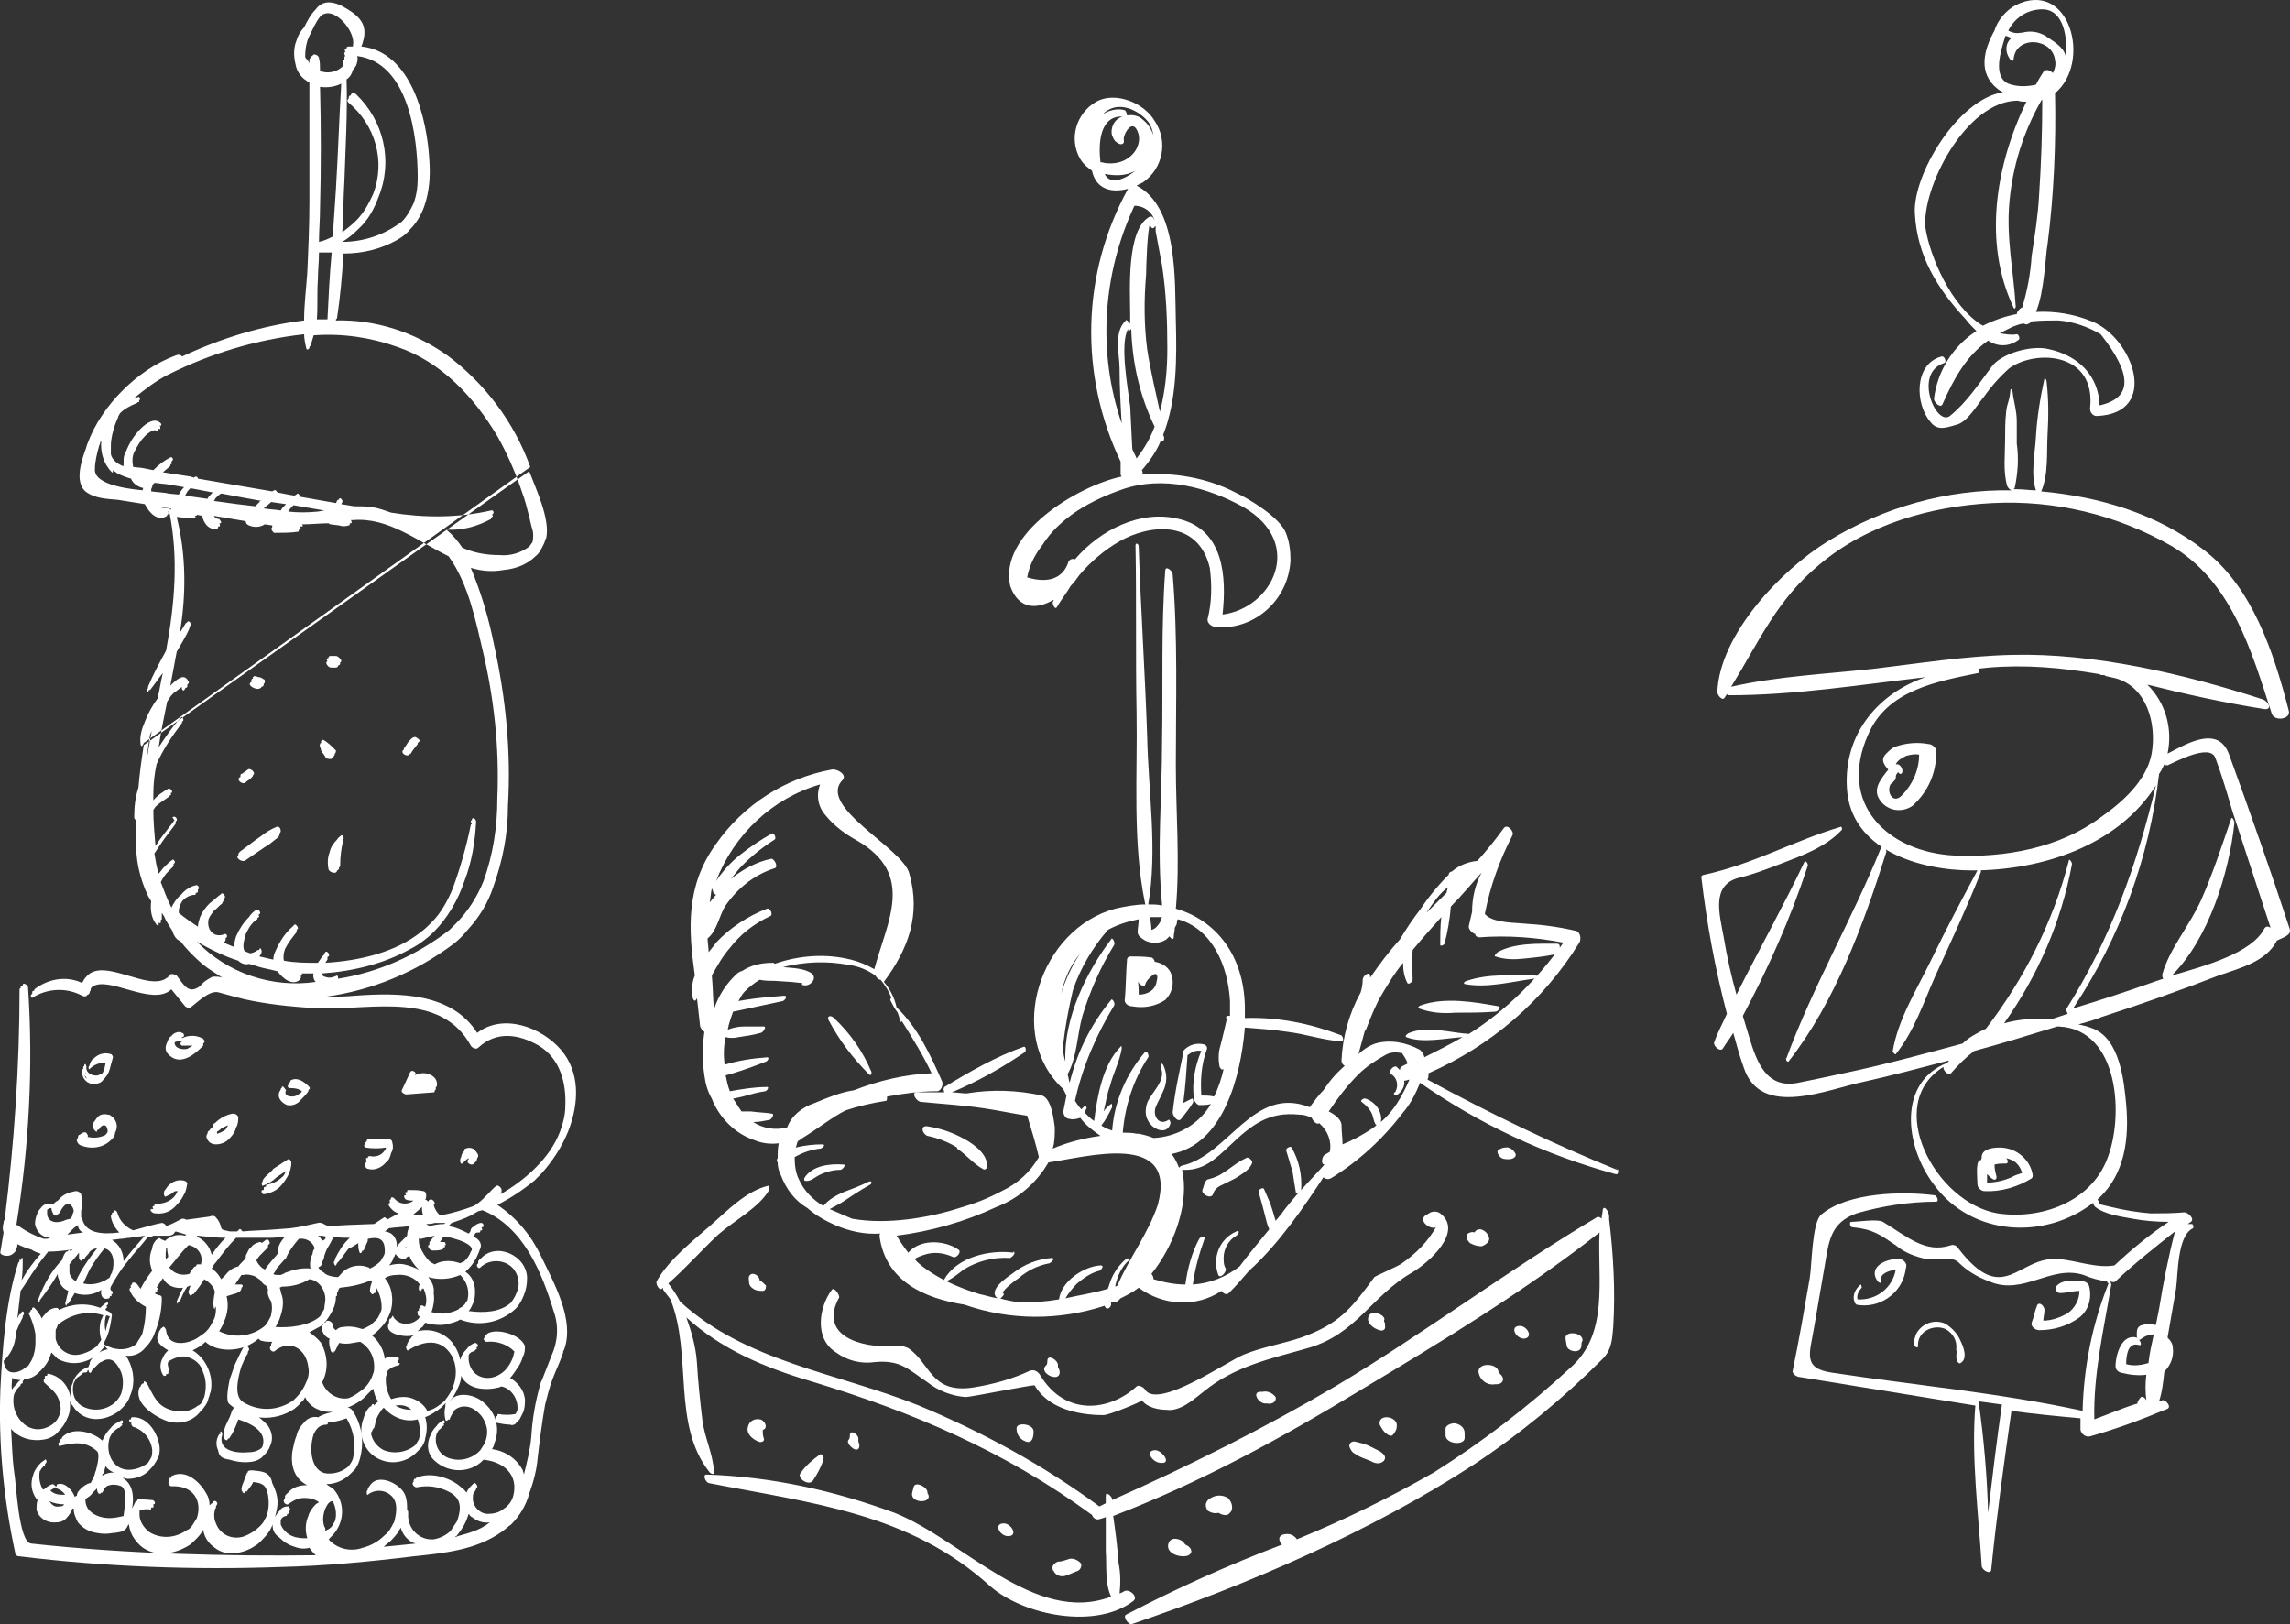
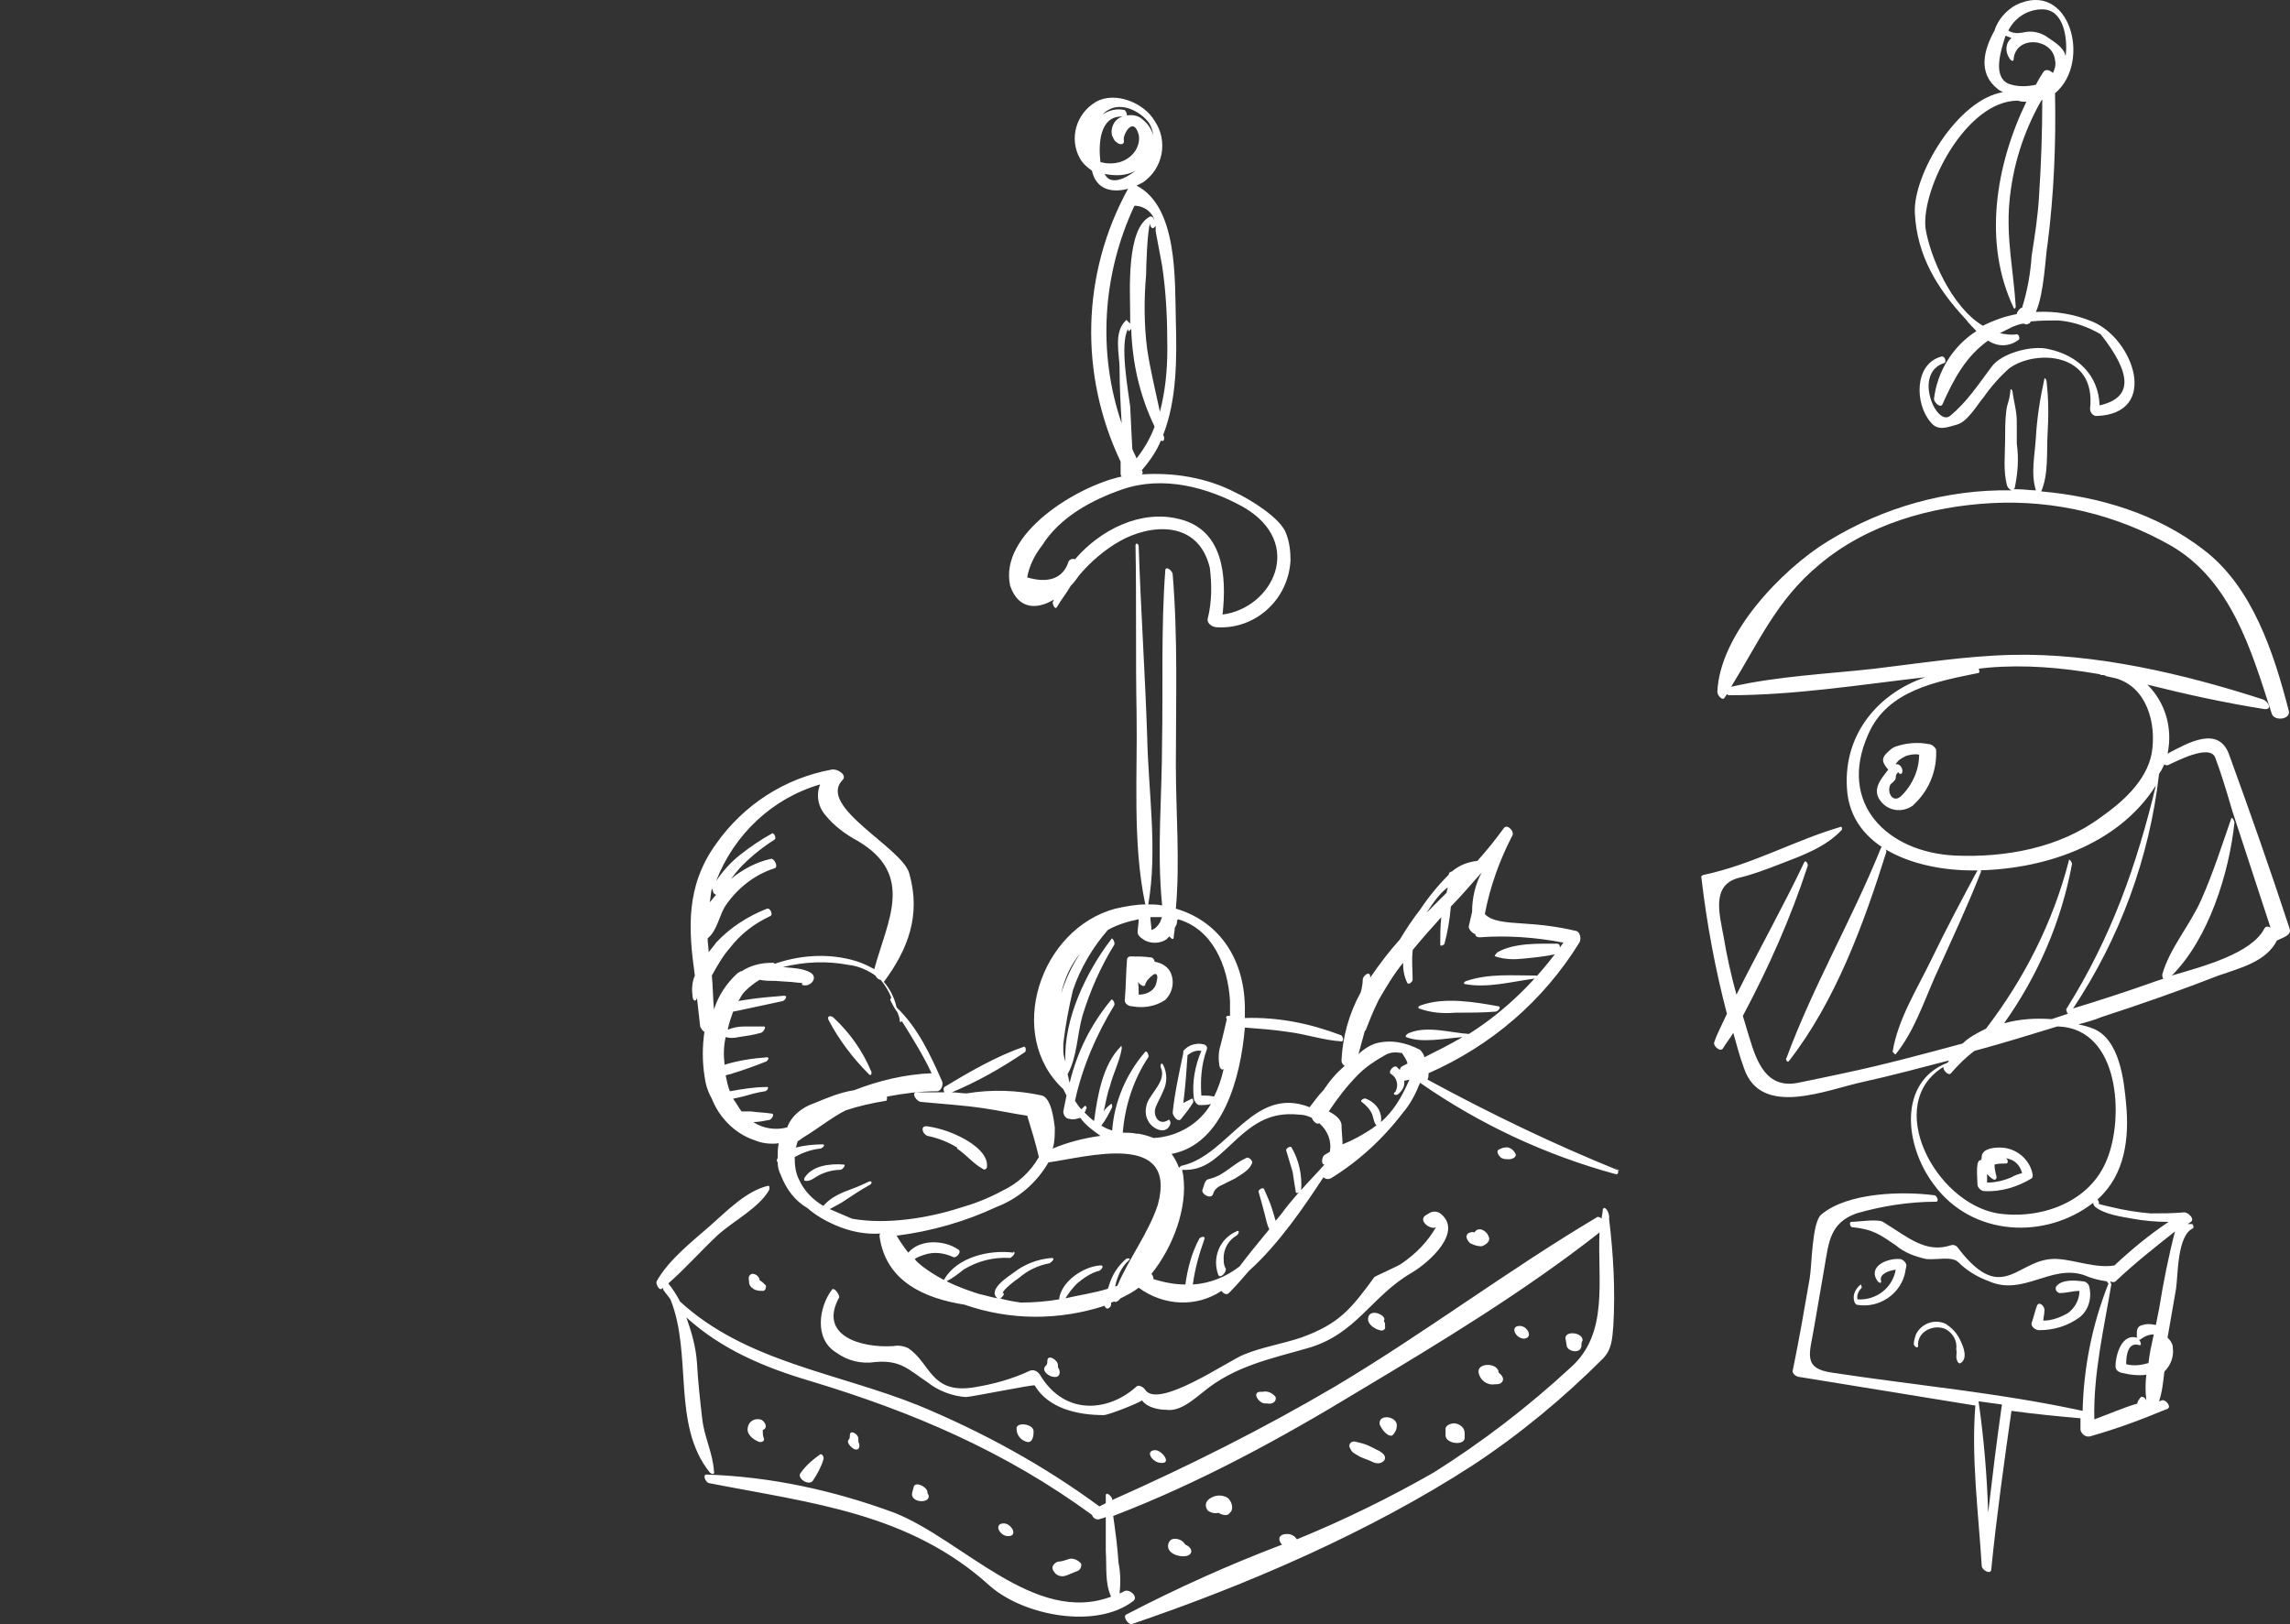
<svg xmlns="http://www.w3.org/2000/svg" id="Calque_1" data-name="Calque 1" viewBox="0 0 215.67 152.98">
  <rect x="0" y="0" width="215.67" height="152.98" fill="#333333" stroke="none" />
  <defs>
    <style>
      .cls-1 {
        fill: #fff;
      }
    </style>
  </defs>
  <g id="Calque_2" data-name="Calque 2">
    <g id="Layer_1" data-name="Layer 1">
      <path class="cls-1" d="M181.64,70.08c-1-.2-2.1-.1-3,.2-.4,.1-.7,.4-1,.7-.5,.5-.3,.9,.1,1.4l.1,.1c-.7,.9-1.6,1.9-.7,3,.7,.9,2,1.1,3,.4,.1-.1,.2-.2,.3-.3,1.3-1.3,2-3.1,1.9-5-.1-.2-.4-.5-.7-.5Zm-2.5,4.8c-.8,.9-1.5-.2-1.1-1,.1-.1,.5-.4,.5-.6,0-.1,0-.3,.1-.4s.1-.1,.1-.2c.1,.2,.3,.3,.4,.1,.1-.3-.1-.7-.4-.8h-.2c.2-.4,.6-.6,1-.8,.4-.1,.8-.2,1.2-.1,0,1.4-.6,2.8-1.6,3.8h0Zm-10.7,25.1c4.4-5.6,7.1-13,9.2-19.7,.1-.2-.3-.8-.5-.4-2.7,6.7-6.4,13-8.9,19.8-.1-.1,0,.4,.2,.3h0Zm10.1-.7c1.7-2.1,2.6-4.8,3.7-7.3,1.5-3.3,3-6.5,4.3-9.8,.1-.1-.1-.6-.2-.4-1.5,2.8-3,5.6-4.4,8.5s-3.2,5.7-3.7,8.8c.1,0,.2,.3,.3,.2h0Zm9.8,8.8c-.6,0-1.6,.1-1.7,.8,0,.1,0,.3-.1,.4h-.1c-.4,.2-.2,1.9-.2,2.3,0,.3,.4,.6,.6,.6,1.6,.1,3.2-.4,4.5-1.2,.1-.1,.1-.2,.1-.3-.2-1.4-1.5-2.6-3.1-2.6h0Zm1.1,2.8c-.7,.3-1.5,.5-2.3,.5v-.8c.2,.2,.4,.4,.6,.5,.2,.1,.3-.1,.3-.2-.1-.4-.2-.8-.2-1.2,.4-.1,.7-.1,1.1-.1,.2,0,.2-.3,0-.5,.4,.1,.7,.2,1,.5,.2,.2,.4,.5,.5,.9-.3,.1-.7,.2-1,.4h0Zm26.2-23.4c-1.8-5.5-3.7-10.9-5.7-16.4-1-2.8-3.9-1.1-5.8-.1,.5-2.4-.2-4.8-1.9-6.5,3.6,.9,7.2,1.7,11,2.3,.8,.1,.4-.7-.1-.9-7.4-2.4-15.9-4.4-23.7-4.2-4.3,.1-8.7,.8-12.9,1.3-4.5,.5-9.1,.7-13.5,1.7,2.6-4.2,4.3-8.2,8.3-11.5,4.5-3.8,10.5-5.5,16.3-5.8,5.9-.3,11.7,1.1,16.8,4,5.7,3.3,7.6,9.9,9.5,15.8,.2,.8,1.9,.6,1.6-.3-1.4-5.4-3.4-11.6-8-15.1-4.4-3.4-9.8-5-15.3-5.5,.7-1.6,.5-3.7,.6-5.4s.1-3.3-.1-5c0-.1-.2-.4-.2-.2-.4,1.8-.7,3.7-.8,5.5-.1,1.7-.5,3.4,0,5-.6,0-1.1-.1-1.7-.1h-.4l.1-.1c.3-1.4,.4-2.8,.2-4.2v-2.1c0-1-.3-1.9-.4-2.8,0-.1-.2-.4-.2-.1-.1,1.1-.3,1.1-.4,2-.1,.9-.1,1.8-.1,2.7,0,1.4-.2,2.9,.2,4.3,.1,.2,.2,.3,.4,.4-6.1-.1-12.1,1.6-17.3,4.8-4.4,2.7-10.2,8.8-10.4,14.2,0,.3,.5,.9,.7,.5l.2-.3q.1,.1,.2,.1c6.2,0,12.4-1,18.5-1.7-4.4,1.5-7.7,5.3-7.4,10.4,.3,5.9,6.9,7.8,11.8,7.8,6.5,0,13.7-2.3,17.3-8-1.8,7.5-4.2,14.3-8.4,21-.1,.1,0,.3,.1,.5l-1.5,.5h-.1c-1.5-.1-3,0-4.4,.4,3.2-4.5,5.4-9.6,6.4-15,0-.2-.3-.6-.3-.3-1.5,5.8-4.2,11.1-7.8,15.8-.8,.4-1.6,.8-2.2,1.4-3.7,1-7.4,2-11.2,2.8-1.4,.3-2.8,.6-4.3,.9-3,.6-3.9-2-4.6-4.3-.2-.7-.4-1.3-.6-2,2.4-4.5,4.5-9.2,6.1-14.1,.1-.2-.2-.6-.3-.4-2,4.2-4.3,8.3-6.4,12.5-.5-1.8-.9-3.6-1.2-5.4-.4-2.2-1.2-4.9,1.4-5.6,1.3-.3,2.6-.8,3.9-1.3,2.1-.8,4.3-1.6,5.8-3.2,.1-.1,0-.4-.1-.3-4.4,1.3-8.2,3.5-12.8,4.5-.1,0-.4,.1-.3,.3,.5,4.3,1.3,8.6,2.4,12.8-.4,.9-.9,1.8-1.2,2.7-.1,.3,.5,.9,.8,.6,.3-.5,.7-1,1-1.5,.3,1.1,.6,2.2,1,3.3,1.6,4.8,7.9,2,11.3,1.3,2.7-.6,5.3-1.3,8-2,0,.1-.1,.1-.1,.2-4.7,1.8-4.1,7.8-1.3,11.5,3.6,4.9,10.5,5.2,15,1.7,0,.2,.1,.3,.2,.4,.9,.7,2.4,.9,3.5,1.1,1.1,.2,2.2,.3,3.4,.3-1.8,1.2-3.5,2.6-5.1,4.1-1.7,.3-3.7-.5-5.3-.6-3.8-.3-5.1,4.6-9.4-1-.1-.2-.4-.4-.7-.3-2.4,.8-4.1-.8-6.4-2.2-.5-.3-2.4,0-3,0-.2,0-.1,.5,.1,.5,2,.2,2.6,.7,4.1,1.7,.8,.7,1.9,1.1,2.9,1.3,.9,.1,2.4-.3,3,.3,.8,.8,1.8,1.4,2.9,1.8,3.2,1.4,5.8-1.6,8.9-.6,.7,.3,1.4,.5,2.2,.6,0,.1,.1,.2,.2,.2q-.1,0-.1,.1c-1.5,3.8-2.3,7.8-2.4,11.9-7.8-1.7-15.7-2.4-23.6-3.6-2.8-.4-2.1-1.8-1.7-4.2l1-5.8c.4-2.3,.5-4.1,3-5,2.4-.7,5-1.1,7.5-1.1,.3,0,.1-.5-.1-.6-3-.4-8.2-.3-10.7,1.8-.9,.7-.9,4.9-1.1,6-.5,2.9-1,5.8-1.6,8.7-.1,.3,.4,.6,.6,.6,5.5,.9,11.1,1.8,16.6,2.7-.4,4.9,.3,10.2,.6,15.1,0,.4,.9,.9,.9,.3,.5-5,1.2-10,1.9-14.9,2.2,.3,4.3,.5,6.5,.7v1.1c.1,.4,.5,.7,.9,.6h0c2.5-.7,4.9-1.6,7.3-2.6,.4-.2-.2-.9-.5-.8l-.3,.1c.3-.9,.4-1.9,.5-2.8,.6-.6,.9-1.4,.8-2.2,0-.4-.2-.7-.5-1l.8-4.6c.2-1.4,.1-5,1.6-5.7,.1-.1,0-.4-.1-.4h-.4l.3-.2c.4-.3-.3-.9-.6-.9-1.1,.1-2.2,.1-3.2,.1-1.2-.1-2.5-.3-3.7-.6,0,0-.9-.2-1.2-.3,.1-.1,0-.3-.1-.4h0l.1-.1c2.5-2.3,2.9-5.7,2.6-8.9-.2-2.2-.6-6.1-3.1-7.1-.5-.2-.9-.3-1.4-.4,.7-.2,1.5-.4,2.2-.7,3.7-1.2,7.4-2.5,11-3.9,2-.7,4.5-1.3,5.5-3.3,.6-.3,1.4-.5,1.2-1.1h0Zm-13-16.5c-.5,2.6-2.8,4.6-4.8,6-3.9,2.9-9,3.8-13.7,3.6-6.4-.3-11.1-4.9-8.2-11.4,1.8-4.2,6.5-5,10.4-5.8,.1,0,.1-.3,0-.4l.9-.1c3.5-.3,6.9,0,10.4,.6,.1,0,.2,.1,.3,.1,.2,0,.3,0,.4,.1l.9,.2c2.9,.8,3.9,4.2,3.4,7.1Zm-15.4,71.5c-.1-3.5-.4-7-.9-10.5l2.2,.3c-.5,3.5-.9,6.8-1.3,10.2h0Zm15.1-14.1c-.7,.2-1.4,.3-2.1,.1,0-.9,.2-2.1,1.2-1.8,.3,.1,.2-.3,0-.5h.1c.4-.3,.8-.5,1.3-.5h0c-.2,.9-.4,1.8-.5,2.7Zm1-5.1c-.1,.5-.2,1-.3,1.5h-.1c-.4-.1-.8-.1-1.1,0-.6,.1-.6,.5-.6,1,0,.1,0,.2,.1,.2h-.1c-1.4-.4-2,1.6-2,2.7,0,.3,.2,.5,.5,.6,.8,.2,1.6,.3,2.4,.2-.1,.8-.1,1.6,0,2.4h0c-.1-.2-.4-.5-.6-.2l-.2,.3c0,.1-.1,.2,0,.2-1.4,.4-2.7,1-4.1,1.5-.1-4.3,.9-8.5,1.6-12.7,0-.1-.1-.2-.1-.3,.2,.1,.4,.1,.5,0,1.8-1.7,3.7-3.2,5.6-4.7-.6,2.3-1.1,4.8-1.5,7.3h0Zm-4.9-14.1c-1.6,4.1-6.3,5.7-10.3,5.1-5.9-1-10.8-10.3-5.1-13.8-.1,.3,.5,.9,.7,.6,.7-.8,1.4-1.5,2.2-2.1,2.6-.7,5.2-1.5,7.8-2.3h.2c5.7,.3,6.1,8.6,4.5,12.5h0Zm14.8-21.7c-1.2,2.3-5.6,3.5-8.7,4.4,3.5-3.5,5.4-9.7,5.9-14.4,0-.1-.2-.6-.3-.4-.9,2.6-1.7,5.1-2.8,7.6s-3,4.6-3.7,7.1c0,.1,0,.3,.1,.4l-.9,.3c-2.5,.9-5,1.7-7.6,2.5,4.4-6.6,7.2-14.2,8.1-22.1,.1-.1,.1-.2,.2-.3,.1-.2,.2-.4,.3-.6,.1,.1,.2,.1,.3,.1,.7-.3,4-2.1,4.5-.7,.6,1.6,1.1,3.3,1.6,5,1.2,3.7,2.4,7.3,3.6,11-.3-.2-.5-.1-.6,.1Zm-28.9,40.7c0,.1,.2,.3,.3,.2,.7-.4,.3-1.5,0-2.1-.3-.7-.8-1.2-1.4-1.6-1.1-.5-2.3,0-2.8,1-.1,.3-.2,.6-.2,.9,0,.2,.4,.5,.4,.2-.1-1.4,1.5-2.1,2.6-1.6,.7,.4,1.1,1.1,1,1.9,.1,.5-.1,.7,.1,1.1Zm7.5-5.2c-.2,.5-.3,1.1-.5,1.6-.1,.4,.4,.7,.7,.7,1.4,0,2.7-.4,3.8-1.2,.9-.7,1.2-1.9,.9-3-.1-.2-.3-.4-.6-.4-.7-.1-2-.2-2.5,.5-.1,.2,0,.5,.3,.6h.1c.6,0,1.2-.2,1.8-.2,0,.8-.4,1.6-1.1,2.1-.7,.4-1.5,.7-2.3,.7,0-.3,.1-.6,.1-.9,.1-.4-.5-1-.7-.5Zm-16.6-2c-.5,.4-.8,1-.6,1.6,0,.1,.1,.2,.2,.3,2.1,.4,4.2-1,4.6-3.1,0-.2,.1-.4,.1-.6,0-.3-.4-.6-.6-.6-1.2-.1-3.1,.7-2.1,2.1,.2,.2,.4,.2,.3-.1-.1-.6,.7-.9,1.4-1-.3,1.7-1.8,2.9-3.6,2.8-.1-.4,.1-.8,.4-1.1,0-.1-.1-.4-.1-.3Zm10.9-89.8c-2.2,1.4-3.7,3.8-4,6.4,0,.3,.6,.9,.8,.5,1.1-2.5,2.3-4.6,4.3-6,.9,.6,2,.6,2.9-.1,.1-.1,0-.5-.2-.5-.5,.1-1.1,0-1.6-.1,.4-.2,.8-.4,1.2-.6,.3-.1,.7-.3,1.1-.3,.1,.1,.3,.1,.4,0,.1,0,.2-.1,.2-.2,.9-.1,1.8-.1,2.6-.1,1.4,.1,2.8,.6,4,1.3,3,3.8,3,6-.1,6.7-.1-2.8-2-4.7-4.8-5.3-1.6-.4-4.5,.4-5.4,1.7-1.2,1.6-2.3,3.3-3.9,4.6-1.3,1-3.5-4.1-.5-5,.2-.1,0-.7-.3-.6-2.6,.7-2.5,4.5-1,6.2,.7,.9,1.7,.4,2.5,.2,1-.3,1.9-1.9,2.5-2.6,.7-1,1.5-1.9,2.4-2.7,2.5-1.8,8.2-1.5,7.6,3.8,0,.4,.3,.7,.6,.7,6-.2,3.5-7.3-.4-8.9-1.7-.7-3.5-1-5.3-.9,.8-1.8,.9-5.4,1.1-6.4,.6-4.7,.8-9.5,.7-14.2,3.5-2.9,1.4-10.8-3.7-8.3-.9,.5-1.7,1.4-2,2.4-1,1.8-1.6,4,.3,5.5,.1,.1,.3,.2,.5,.3-4.3,.7-8.5,7.8-8.3,11.4,.2,4,2.1,7.1,4.8,10,.3,.4,.7,.8,1,1.1ZM192.34,.88c2.1,0,2.4,2.9,2.2,4.4-.2-.9-1.2-1.4-1.9-1.9-.7-.4-1.4-.5-2.2-.3h-.1c-.4,.1-.9,0-1.2-.2,.6-1.2,1.8-2,3.2-2Zm-3.5,2.6q0-.1,.1-.1c.2,.1,.3,.1,.5,.2-.6,.5-.6,1.3-.2,1.9h0c.1,.2,.4,.4,.4,.1,.2-2.3,3.7-2,3.9,.1,.1,.4,0,.8-.2,1.2-.3-.3-.7-.4-.9-.1s-.5,.8-.7,1.2c-.9,.2-1.8,.2-2.6-.1-1.5-.7-.7-3.1-.3-4.4h0Zm1.2,6c.3,.1,.5,.1,.8,.1-2.9,6-4.1,13.3-1.2,19.4,.1,.2,.2,0,.2-.1-.2-3.3-.9-6.4-.6-9.8,.3-3.4,1.3-6.6,3-9.6l.1-.1c0,3-.1,6-.3,9-.1,1.9-.4,3.8-.7,5.7-.1,1.6-.4,3.3-.9,4.9q-.1,0-.2,.1-.3,.3-.3,.5c-1.1,.2-2.2,.6-3.2,1.1-3-1.8-5-6.6-5.4-9.2-.4-3.7,3.8-12,8.7-12h0Z" />
      <path class="cls-1" d="M81.84,101.18c.2,.2,.3-.1,.2-.3-.8-1.9-2-3.6-3.5-5-.3-.3-.7-.2-.5,.2,1,1.9,2.3,3.6,3.8,5.1Zm-6.1,9.8v.2c.5,.2,1-.3,1.4-.5,.6-.3,1.3-.5,2-.5,.2,0,.6-.5,.3-.5-1.3-.1-3,.1-3.7,1.3Zm61.3-15.6c1.3,0,2.6,0,3.8-.1,.2,0,.6-.4,.3-.5-2.2-.4-5.1-.9-7.3-.1-.1,0-.4,.2-.2,.3,1.1,.4,2.2,.5,3.4,.4h0Zm6.5-5.1c1-.1,2-.2,2.9-.4,.4-.1,.7-1,.2-1-1.7,0-4-.1-5.6,.8-.1,.1-.4,.4-.2,.4,.9,.3,1.8,.3,2.7,.2h0Zm.9,1.9c.1,0,.5-.3,.2-.3-2.2,0-4.4-.2-6.5,.5-.1,0-.4,.2-.2,.3,2.1,.4,4.3-.2,6.5-.5h0Zm-28,23.8c-1.6,.7-2.3,2.5-1.7,4.1,.2,.4,.8-.3,.7-.6l-.1-.2c-.1-.3-.1-.5-.1-.8,0-.9,.5-1.7,1.2-2.1,.3-.2,.3-.6,0-.4h0Zm.9-6.9c-.9,.4-1.6,1.1-2.5,1.6-.4,.2-.7,.3-1.1,.4-.3,.1-.4,.8-.5,1-.1,.4,.8,.9,1,.4,.1-.4,.4-.7,.9-.9l1.2-.6c.6-.4,1.4-.8,1.6-1.5,0-.2-.4-.6-.6-.4h0Zm-27.2-.9c.9,.6,1.5,1.4,2.4,1.9,.1,.1,.3,.1,.4-.1,.2-1.2-1.2-2.2-2.1-2.7-1.1-.6-2.2-1-3.5-1.2-.7-.1-.5,.7,0,.9,1,.2,2,.6,2.8,1.1v.1Zm5.3,9.8c-2.2-.3-5.3,.4-6.5,2.5-.1,.1,.1,.2,.2,.2,.6-.3,1.1-.7,1.6-1.1,1.3-.8,2.8-1.2,4.4-1.1,.2-.1,.6-.5,.3-.6v.1Zm57.1-7.7c-6.2-2.5-12.2-5.4-18.1-8.6,.1-.2,.1-.4,.1-.6,5.9-2.6,10.8-6.8,14.2-12.3,.2-.3,.1-1-.3-1.1-1.7-.4-3.3-.6-5-.7-1.6-.1-3-.2-3.6-.9,.5-2.6,1.4-5.1,2.6-7.4,.2-.4-.5-1.1-.8-.7-.8,1.1-1.6,2.1-2.5,3.1-.9,.1-1.7,.4-2.4,1-.1,0-.3,.1-.3,.3h0c-1,1-1.9,2.1-2.7,3.3-.7,.9-1.3,1.8-1.9,2.8-1,1.1-1.9,2.3-2.8,3.6v-.1c0-.6-.7-.1-.7,.3s-.1,.9-.2,1.2c-1.1,2-1.7,4.2-1.8,6.4,0,.2,.1,.4,.3,.5-.8,.7-1.4,1.4-2,2.3-.5,.5-.9,1.1-1.3,1.6-5.3-2.1-7.6,4.5-12,5.5-.1,0-.2,.1-.3,.2-.2-.5-.4-.9-.7-1.3,4.8-.9,6.5-7.1,6.9-11.9,1.3,.1,2.7,.2,4,.4,1.7,.2,3.4,.8,5.1,.9,.3,0,.1-.6-.1-.6-2.9-1.1-5.9-1.7-9-1.6v-1.1c-.1-4.8-2.7-8.1-6.5-9.2,.4-4.4,0-9.1,0-13.5,0-6,.2-12-.3-18,0-.3-.7-.9-.7-.3-.4,5.4-.2,10.8-.3,16.2,0,4.9-.5,10.2,0,15.2v.1c-.4-.1-.9-.1-1.3-.1,.9-5.1,0-10.7-.1-15.8-.2-6-.6-11.9-.8-17.9,0-.3-.3-.4-.3-.1,.1,5.2,0,10.5,.1,15.7,.1,5.9-.4,12.2,.8,18,0,0,0,.1,.1,.1-1,0-2,.2-2.9,.4-7.1,1.9-10.4,11.9-4.9,17,.1,.2,.2,.4,.3,.6-.1,.5-.2,1-.3,1.5,0,.3,.2,.7,.6,.7,.3,.1,.7,0,1-.1,.5,.7,1.2,1.2,1.9,1.7-1.5,.2-3.1,.6-4.5,1.2,.2-.6,.2-1.3,.2-2-.1-.7-.3-2.7-1.2-3-2.3-.5-4.7-.6-7.1-.2-.5,0-.9-.1-1.4-.1,2.4-1,4.7-2.3,6.9-3.8,.1-.1,.1-.5-.1-.5-2.6,.9-5.2,2.4-7.5,3.8-.1,.1-.1,.3,0,.5h-2.6c-.6,0,0,.9,.4,.9,2,.2,3.9,.3,5.9,.6,1.4,.2,2.7,.5,4.1,.7,.4,1.3,.8,2.6,1.1,3.9-.8,1.4-2,2.5-3.5,3.2-1.3,.7-2.6,1.2-4,1.6-2.8,.9-6.8,1.6-10.1,1-.7-.3-1.4-.6-2.1-.9,.4-.2,.7-.4,1.1-.6,.9-.6,1.8-1.2,2.7-1.7,.2-.1,.2-.4-.1-.3-.8,.4-1.6,.7-2.4,1-.7,.3-1.4,.7-1.9,1.3-1-.6-1.8-1.4-2.3-2.5-.3-.6-.4-1.3-.4-2.1,.7-.4,1.5-.7,2.4-.8,.2,0,.6-.4,.2-.4-.8,0-1.7,.1-2.5,.3,.1-.2,.1-.4,.2-.6,.2-.1,.4-.3,.6-.4,1.3-.8,2.7-1.9,3.9-2.5,1.2-.4,2.5-.7,3.8-.9,.1,0,.1-.2,.1-.4,1.6-.3,3.1-.5,4.7-.5,.4,0,.6-.6,.5-.9-1.1-2.5-2.3-5.1-4.3-7-.2-.9-.6-1.7-1.2-2.4,2.3-3.1,3.5-6.3,2.4-10.2-.6-2.4-8.7-6.3-6.3-8.8,.5-.5-.5-1.1-1-1-4.4,.8-8.3,3.3-10.9,7-2.9,4-2.6,8.1-2,12.4-.3,.7-.3,1.4-.2,2.1,0,.1,.2,.4,.3,.2q.1-.1,.1-.2c.1,.9,.2,1.8,.3,2.7,.1,.2,.2,.4,.4,.5-.2,1.4-.2,2.8,0,4.1,.1,.8,.3,1.5,.7,2.2,.7,1.8,2.2,3.3,4,3.9,.7,.3,1.5,.4,2.3,.3-.1,.5-.1,.9-.1,1.4-.1,.1-.1,.3,0,.4,0,.4,.1,.8,.3,1.2,.5,1.3,1.3,2.4,2.5,3.1,.8,.7,1.7,1.2,2.6,1.6,1.4,.6,2.8,.9,4.3,.8-.1,0-.1,.1-.1,.3,.6,4.2,4.2,5.8,8,6.4,4.3,1.5,8.9,1.5,13.2,.1,0,.1,.1,.2,.1,.2,.2,.2,.5-.1,.5-.3v-.2l.3-.1c.1,.1,.3,0,.4-.1l.2-.2c.6-.3,1.2-.6,1.7-1,2.3,1.7,5.4,1.9,7.8,.3,.2,.3,.5,.4,.7,.2,.7-.7,1.3-1.4,1.9-2.1,2.8-2.5,5.3-6.2,7-8.8,.2,.2,.5,.2,.7,.1,2.6-1.6,4.9-3.7,6.8-6.2,.7-.8,1.2-1.8,1.6-2.8,5.6,3.9,11.8,6.8,18.4,8.6,.4,.1,.3-.5,0-.6l.4,.3Zm-85.4-26.4c0,.2,.1,.3,.3,.4-.2,.2-.4,.5-.6,.7,.1-.5,.1-.9,.2-1.3l.1,.2Zm.1,11.2h0c-.1-1.1-.1-2.2-.2-3.2,.5-.9,1-1.8,1.7-2.6,1-1.3,2.3-2.3,3.8-3,.3-.1,0-.8-.3-.7-1.8,.7-3.5,1.8-4.8,3.2-.2,.3-.4,.5-.7,.9,0-.4-.1-.9-.1-1.3,.9-.7,1.1-2.2,1.7-3.1,1.1-1.6,2.7-2.9,4.6-3.5,.4-.1,0-.9-.3-.9-1.4,.3-2.7,1-3.8,1.9,.4-.5,.7-.9,1.1-1.3,.9-.9,1.9-1.7,3-2.4,.2-.1,0-.6-.2-.6-1.1,.6-2.1,1.3-3,2s-1.7,1.6-2.3,2.5c1.7-4.4,5.3-7.8,9.8-9.1-.4,1-.2,2.1,.5,2.9,.8,1,1.9,1.8,3,2.4,5.5,3.2,2.8,7.6,1.6,12.1-.7-.4-1.4-.7-2.2-.9-2.4-.6-4.9-.4-7.2,.4,0-.1-.1-.1-.2-.1-1,0-2,.2-2.9,.8h-.1c-.1,.1-.2,.1-.3,.2-1,.9-1.8,2.1-2.2,3.4h0Zm6.9,11.1c-1.1,.3-2.3,.1-3.2-.5,.5,0,1-.1,1.5-.2,.2,0,.6-.6,.2-.6-.6-.1-1.2-.1-1.9-.2h-.9c-.3-.4-.5-.8-.8-1.2l.9-.2c.7-.2,1.4-.4,2.1-.5,.2,0,.5-.5,.1-.4-1.1,0-2.3,.2-3.4,.4-.2-.5-.3-1-.4-1.5,.3-.1,.5-.1,.7-.2,1-.3,2.1-.7,3.1-1.1,.1,0,.4-.4,.1-.4-1.4,.1-2.7,.3-4,.7-.1-.9-.1-1.7,.1-2.6,.4,.1,.8,.1,1.2,0,.7-.1,1.4-.2,2.1-.4,.2,0,.6-.6,.3-.6h-1.9c-.5,0-1,.1-1.5,.3,.1-.6,.3-1.1,.5-1.7l.5-.1c1.4-.3,2.8-.6,4.2-.9,.2-.1,.5-.5,.1-.5-1.2,.1-2.5,.2-3.7,.4l-.6,.1c.2-.3,.3-.6,.6-.9,.4-.4,.9-.8,1.4-1.1,.5,.1,.9,.1,1.4,.1l1.5,.1c.2,0,.8,.1,1.1,.1h0v.2h.1c.6,.2,1.4-.6,.8-1.1-.7-.5-1.8-.5-2.7-.6,2-.5,4.1-.6,6.2-.2,.9,.1,1.8,.5,2.5,1,.1,.2,.3,.4,.5,.4,.4,.5,.8,1.1,1,1.7-.1,.1-.1,.2-.1,.2,.2,.4,.4,.8,.7,1.2,.1,.3,.2,.5,.2,.8,0,.1,.1,.1,.2,0,1,1.6,2,3.2,2.8,4.9-2.5,.1-5,.7-7.3,1.6-1.3,.2-2.5,.7-3.7,1.2-1.2,.4-2.2,1.2-2.6,2.3h0Zm62.2-22.6c0,.2-.1,.3-.1,.5l-1.9,1.9c.6-.9,1.2-1.8,2-2.4h0Zm-27.5,2.8h.6c-.1,.2-.1,.3-.2,.5-.2,.3-.4,.6-.8,.7,0-.4-.1-.8-.1-1.2h.5Zm-7.1,3.4c-.8,1.2-1.4,2.5-1.8,3.8,.3-1.4,.9-2.7,1.8-3.8Zm1.3,15.8c-.3-.2-.6-.5-.9-.8,.1-.1,.1-.3,.2-.4,0-.1-.1-.3-.2-.2l-.3,.3c-.2-.2-.4-.5-.6-.8,.7-3.2,2-6.2,3.7-9,.1-.2-.2-.7-.3-.5-1.9,2.3-3.2,4.9-3.9,7.8-.1-.3-.1-.5-.2-.8,.9-1.6,.9-3.7,1.4-5.5,.7-2.3,1.7-4.6,3-6.7,.1-.2-.2-.8-.3-.5-2.3,3-4.5,7.5-4.3,11.5-.1-.3-.2-.7-.2-1v-.7c.2-1.7,.5-3.3,.9-5,.7-2.1,1.9-4.1,3.3-5.7,.9-.5,1.9-.8,2.9-1,0,.4-.1,.9-.1,1.2,0,.4,.4,.6,.7,.8,.6,.3,1.4,.3,2-.1l.3-.3c.1,.2,.4,.4,.4,.1s.1-.6,.1-.9c.1-.2,.2-.3,.2-.5,0-.1,0-.2,.1-.3,3.2,.9,4.7,4.3,4.9,7.7v1.4h-.2c-.2,0-.2,.2-.1,.3-.2,.9-.4,1.7-.6,2.5-.2,.6-.2,1.3-.1,1.9,0,.1,.2,.5,.4,.3-.2,.9-.5,1.8-.9,2.6-.4-.1-.8-.1-1.2-.1-.1-1.5,0-2.9,.5-4.3,.1-.2,0-.4-.2-.5-.7-.2-1.5,0-2,.6v.2c-.4,1.9-.8,3.7-1,5.6,0,.3,.5,1,.8,.6,.4-.5,.8-1,1.1-1.5,.1-.1,0-.5-.1-.4l-.8,.4c.2-1.5,.3-3,.4-4.5h0c.4-.3,.8-.5,1.3-.4-.6,1.4-.9,3-.7,4.5,0,.2,.3,.6,.5,.6,.4,0,.8,0,1.1-.1-1.1,1.9-3.2,3.1-5.4,3.2-.5-.2-.9-.3-1.4-.4h-.2c-.4-.1-.9-.1-1.3-.1,.2-2.5,1-5,2.4-7.1,.1-.1-.1-.7-.3-.5-1.8,2.1-2.9,4.7-3.1,7.4-.3-.1-.6-.2-.9-.4-.1,0-.1-.1-.1-.1,.4-.5,.7-1.1,1-1.7,0-.1,0-.4-.1-.3-.3,.2-.5,.4-.7,.7,.2-.8,.3-1.6,.6-2.4,.3-1.2,.9-2.3,1.1-3.5,0-.1,0-.4-.1-.2-1.7,1.7-2.2,4.7-2.5,7h0Zm2.2,15.5l-.2,.1v-.1c.2-.9,.6-1.8,1.3-2.4,.2-.2-.2-.2-.3-.1-.8,.7-1.3,1.5-1.6,2.5,0,.1-.1,.2-.1,.3-1.3,.4-2.7,.6-4,.9,.3-.5,.7-1,1.1-1.4,.6-.5,1.3-1,2.1-1.2,.2-.1,.5-.5,.1-.5-1.6,.1-3.7,1.5-3.9,3.2-1.2,.2-2.4,.3-3.6,.3-.7-.1-1.3-.2-2-.4h.1l.1-.1c.1-.1,.2-.2,.2-.3h0s0-.1-.1-.1h0c0-.3,1.3-1.3,1.5-1.4,.8-.7,1.8-1.2,2.9-1.4,.2-.1,.6-.5,.2-.5-1.3,.1-2.6,.6-3.6,1.4-.4,.3-2.5,1.6-1.5,2.4-.6-.1-1.2-.3-1.7-.4-1.6-.5-3.1-1.1-4.5-2-.6-.4-1.2-.8-1.6-1.3,.3-.2,.6-.3,.9-.4,.9-.3,1.8-.2,2.7,.2,.3,.2,.9-.5,.5-.7-1.3-.9-3.6-1-4.7,.3-.4-.5-.8-1.1-1.1-1.6,3.2-.4,6.4-1.3,9.4-2.7,2.1-.8,3.8-2.3,4.9-4.2,3.6-.5,12.2-3,10.3,4-.9,2.7-2.7,5-3.8,7.6h0Zm20-12.6l-.5,.3c-.2,.1-.4,.9,0,.9-.7,.8-1.5,1.6-2.2,2.4,.1-1.4-.2-2.8-.9-4-.1-.2-.6,.1-.5,.3,.2,.7,.4,1.3,.6,2,.1,.7,.2,1.3,.3,1.9,0,.1,.2,.1,.3,0-.6,.7-1.2,1.4-1.7,2.1l-.5,.6c-.1-.3-.2-.7-.3-1-.2-.7-.5-1.3-.8-2-.1-.2-.6,.1-.5,.3,.2,.7,.4,1.4,.6,2.2,.1,.4,.2,.9,.4,1.3-.9,1.1-1.9,2.3-2.8,3.5-1.3,1-2.8,1.6-4.4,1.7,.2-1.5,.6-2.9,1.1-4.3,.1-.3-.4-.2-.5,0-.7,1.3-1.1,2.8-1.3,4.3-1,0-2-.2-3-.5,0-.2-.1-.4-.2-.5,2.1-2.6,3.4-6.3,3-9.2,0-.2-.1-.4-.1-.6,2,.1,3.1-1,4.5-2.3,2-1.9,3.6-3.2,6.5-2.9,.4,0,.8,.1,1.2,.3,.1,.3,.5,.7,.7,.5h0c.8,.7,1.2,1.7,1,2.7Zm4.8-2.8c.1-.4,0-.8-.2-1.2-.3-.5-.7-.8-1.2-1-.2-.1-.6,.2-.4,.3,.4,.3,.8,.7,1,1.2,.1,.3,.2,.9,.4,1h0l-.4,.3c-.9,.6-1.8,1.1-2.8,1.5,0-.6-.1-1.2-.1-1.9-.1-.5-.6-.9-1.2-1.2,.8-1.2,1.7-2.4,2.8-3.5,.7-.7,1.6-1.3,2.5-1.8,.5-.3,1-.3,1.6-.2,.2,.3,.4,.6,.5,.9v.1l-.4,.2c-.2,.1-.3,.2-.3,.4-.1-.1-.2-.2-.3-.3-.3-.2-.9,.5-.5,.7,.5,.3,.7,1,.4,1.6,0,0,0,.1-.1,.1-.2,.2,.1,.3,.3,.2,.4-.3,.7-.8,.6-1.3h.1l.4-.1c-.7,1.6-1.5,3-2.7,4Zm3.7-6.8c-1.3-.7-2.8-1-4.2-.6-.6,.2-1.2,.6-1.6,1,.2-.7,.4-1.5,.6-2.2,.1,0,.1-.1,.1-.1,.2-.5,.6-1.6,1.2-2.8,.7-1.2,1.4-2.4,2.3-3.5,0,.7,.1,1.3,.4,1.9,.1,.2,.5-.1,.5-.3,0-.9-.1-1.8,0-2.7v-.1c.9-1.1,1.8-2.1,2.7-3.1-.1,.9-.1,1.7-.1,2.6,0,.2,.4,0,.4-.1,.3-1.1,.5-2.3,.6-3.5,1-1,1.9-2.1,2.9-3.2h0c-.6,1.1-.9,2.4-.9,3.7-.1,.4-.2,.9-.3,1.3-.1,.3,.3,.7,.6,.8,0,.2,.2,.3,.4,.3,2.6-.2,5.3,0,7.9,.5-2.4,3.4-5.4,6.4-8.9,8.6h0c-1.7-.1-3.9-.8-5.6-.1-.1,0-.5,.3-.3,.4,1.5,.6,3.7,.1,5.3,0-1.2,.7-2.4,1.3-3.6,1.9,0-.2-.2-.5-.4-.7h0Zm-27.1-4.1c1.1,.2,2.2,0,3.1-.6,.7-.7,.9-1.7,.5-2.6-.3-.6-.9-.9-1.5-1,0-.2-.2-.4-.3-.4-.7-.1-1.3-.1-2-.1-.1,0-.3,.1-.3,.3-.1,1.2-.1,2.5-.2,3.7-.1,.3,.2,.7,.7,.7h0Zm.7-2.1c.1,.1,.4,.3,.5,.1,.1-.4,.4-.7,.8-1,.4-.2,.4,.3,.3,.6-.1,.9-.9,1.3-1.7,1.3,0-.5,0-.9-.1-1.4,0,.2,.1,.3,.2,.4h0Zm2.7,12.8c-.9,.6-1.5-.4-1.2-1.2,.2-.5,.5-1,.7-1.5,.4-.8,.4-1.7,0-2.5-.2-.3-.3,.1-.2,.3,.5,1.2-.9,2.3-1.3,3.3-.2,.6-.2,1.2,.1,1.7,.4,.8,1.8,1.4,2.1,.2,0-.1-.1-.4-.2-.3h0Zm40.9,8.5c0,.3-.1,.5-.1,.8-.2-.2-.4-.2-.5-.1-8.4,5-16.2,10.9-24.6,15.9-6.8,4-13.8,7.5-21,10.7v-.1c0-.2-.6-.8-.6-.3v.7l-.6,.3c-5.3-3.9-11-7-17-9.5-7.7-3.1-16.3-4.1-22.5-9.8-.3-.6-.7-1.2-1.1-1.7,1.6-1.4,3.1-3.1,4.7-4.6,1.6-1.4,3.8-2.5,4.8-4.2,0-.1,.1-.4-.1-.4-2.1,.5-3.9,2.4-5.5,3.8s-3.9,3.2-5,5.2c-.1,.2,.2,.9,.5,.7l.1-.1c0,.1,0,.2,.1,.3,.2,.3,.4,.5,.6,.8,2.1,5.2,.1,11.8,3.7,16.3,.2,.2,.5,.2,.4-.1-.1-1.7-.9-3.2-1.1-4.9s-.4-3.5-.5-5.3c-.1-1.5-.5-2.9-1-4.3,3.3,3,7.3,4.7,11.7,6,9.6,2.9,18.3,6.6,26.5,12.6,.1,.3,.4,.5,.7,.4,.3-.1,.4-.1,.6-.2v3.2c.1,1.5-.1,3,.5,4.3-7.2,2.7-13.9-5.3-20.4-7.9-5.7-2.1-11.6-3.4-17.7-3.6-.4,0-.1,.7,.2,.8,9.7,1.9,18.9,2.8,26.5,9.7,3.2,2.8,10,4.1,13.5,1.4,.5-.4-.4-1.2-.9-.9-.1,.1-.2,.1-.4,.2,.1-1,.1-1.9-.1-2.9-.1-1.5-.3-3-.5-4.4,8.1-3.1,15.8-7.3,23.2-11.8,7.7-4.6,15.6-9.4,22.6-14.9-.2,4.5,.9,9.5-2.7,12.7-4,3.7-8.3,7-12.9,9.9-4.2,2.4-8.5,4.5-12.9,6.3-.2-.3-.5-.5-.9-.5-.9,0-.9,.6-.5,1-5,1.9-9.9,4.1-14.7,6.6-.3,.2,.2,.9,.5,.9,10.9-3.7,22.5-8.7,32.2-15,4.4-2.9,8.5-6.3,12.2-10,.9-.9,.9-2,1-3.1,.2-3.4,0-6.8-.4-10.1,.1-.6-.5-1.4-.6-.8h0Zm-72.6,7.5c-1.2,1.6-1.7,4.6,.4,5.9,1.1,.8,2.4,1.1,3.7,.9,2.4-.2,3.1,.7,4.9,1.9,1,.8,2.3,1.3,3.6,1.4,.5,0,6.4-1.2,6.5-1.1,1.3,2.2,4.1,2.8,6.5,2.8,.5,0,3.7-1.3,3.6-1.4,.5,.7,1.6,.9,2.3,.9,1.3,.2,2.6-1,3.5-1.7,2.9-2.4,6.3-3.1,9.8-4.1,4.6-1.3,6-4.9,9.8-7.1,1.7-1,4.9-3.9,2.7-5.6-.3-.2-.6-.2-.9-.1l-.5,.3c-.7,.5,.5,1.4,1,1.1-.8,1.4-1.9,2.5-3.2,3.4-.2,.2-2.5,1.2-2.6,1.3-2.2,3-3.3,4.4-6.9,5.7-1.8,.6-3.7,.9-5.4,1.6-1.5,.6-8.1,5.2-9.3,3.3-.1-.2-.6-.5-.8-.3-2.5,2.3-6.7,2.9-9.1-1.1-.2-.3-.5-.5-.9-.4-1.7,.8-3.5,1.3-5.4,1.6-4,.6-4-2.3-6.1-3.7-.4-.2-.9-.3-1.4-.2-3.1,.2-7.1-1-5.1-4.6,0-.3-.5-1-.7-.7h0Zm-6.8,12.2c-.5-.1-1,.2-1.1,.7-.2,.7,.5,1.2,1,1.4,.2,.1,.6,0,.5-.3s-.1-.4-.1-.6c0,0,0-.2,0-.1s0-.1,0-.1c.6-.2,.1-1-.3-1Zm5,5.8c.4-.6,.8-1.3,1-2,.1-.2-.1-.6-.3-.5-.7,.5-1.3,1-1.8,1.7-.5,.5,.7,1.3,1.1,.8h0Zm4.3-3.7v-.3c0-.4-.8-.9-.8-.3,0,.1,0,.3-.1,.4-.3,.3,.3,.8,.5,.9,.5,.2,.6-.3,.4-.7h0Zm6.6,5c-.1-.1-.1-.2-.1-.3-.1-.5-1.2-1-1.3-.4,0,.1-.1,.3-.1,.4-.4,1.1,1.8,1.2,1.5,.3h0Zm7.1,2.7c-1,0-.4,1.2,.4,1.2,1,0,.3-1.2-.4-1.2h0Zm5.9,4.9c.3-.1,.7-.3,1-.4,.3-.1,.4-.4,.4-.6,0-.1-.1-.2-.1-.2-.3-.3-.8-.5-1.2-.3-.3,.1-.6,.2-.9,.2-.3,.1-.6,.4-.5,.7q0,.1,.1,.2c.2,.4,.7,.6,1.2,.4Zm11.5-1.9c.5-.3,.2-.8-.3-1-.1-.1-.2-.3-.4-.4-.4-.2-1-.3-1.2,.3-.3,1,1.3,1.4,1.9,1.1h0Zm2.8-4l.2,.1c.2,.1,.6,.2,.8,0s.3-.3,.3-.6c0-.4-.2-.7-.4-.9-.5-.3-1.1-.3-1.6,0-.4,.2-.6,.6-.4,1,0,.1,.1,.1,.1,.2,.3,.2,.7,.3,1,.2h0Zm14.2-6.3c-.4-.2-.9-.3-1.3-.4-.4-.1-.7,.3-.5,.6,.1,.2,.2,.4,.4,.5s.3,.2,.5,.3c.4,.2,.8,.3,1.2,.5s.8,.2,1.1-.1c.3-.4-.1-.7-.4-.9l-1-.5Zm1.7-1.1c.1,.1,.4,.2,.5,.1,.2-.2,.4-.5,.4-.8,.2-1-1.8-1.3-1.6-.2,.2,.4,.4,.7,.7,.9h0Zm7.3,.4v-.5c0-.5-.4-.8-.8-.9-.3-.1-1,.1-1,.5v.6c0,.8,1.7,1,1.8,.3h0Zm3.4-5.2c.4-.3,.2-.7-.2-1,0-.9-1.9-1-1.9-.1,.1,.8,.8,1.3,1.5,1.2,.2,0,.4,0,.6-.1h0Zm1.8-5.4c-1,0-.4,1.2,.4,1.2,.9-.1,.3-1.2-.4-1.2h0Zm5.8,1.9c0-.2,0-.4,.1-.5,.1-.8-1.7-1-1.6-.2l.1,.6c0,.6,1.3,.9,1.4,.1Zm-77.4-6.2c0-.4-.6-.8-.9-.5-.2,.2-.1,.4-.1,.6,0,.3,.1,.5,.4,.7s.6,.2,.9,.2c.2,0,.3-.2,.3-.4v-.1c-.2-.2-.4-.4-.6-.5h0Zm24.2,14c0,.5,.3,1,.9,1.2s.7-.5,.7-.9c.1-.8-1.7-1-1.6-.3Zm3.5-4.9c.6,.1,.7-.5,.4-.9v-.2c0-.5-1-1.1-1-.4,0,.1,0,.3-.1,.4-.6,.5,.3,1.1,.7,1.1h0Zm9.6,6.9c-1.1,0-.3,1.2,.5,1.2,1,.1,.2-1.1-.5-1.2h0Zm10.1-5.5h-.2c-.9,0-.2,1.1,.4,1.1h.2c.4,.1,.9-.1,.8-.6-.3-.4-.8-.6-1.2-.5h0Zm10-7.2c-.4,.7,.5,1.3,1,1.4,.2,.1,.6,0,.5-.4v-.2c0-.1-.1-.2-.1-.3,.3-.4-1-1.1-1.4-.5h0Zm10.6-6.5c.3-.1,.8-.4,.7-.8-.1-.4-.4-.7-.8-.8-.1,0-.3,0-.4,.1l-.2,.2c-.2-.1-.4,0-.6,.1-.3,.3,0,.7,.2,.9,.4,.2,.7,.3,1.1,.3Zm2.6-8.2c.3,0,.7-.2,.6-.5-.2-.4-.6-.7-1-.6-.2,0-.4,.1-.6,.2-.3,.2,.1,.7,.3,.8,.2,.1,.4,.1,.7,.1h0Zm-42.9-52.7c0,.1-.1,.2-.1,.3s.2,.7,.4,.4c.4-.7,.9-1.3,1.3-2,.3-.3,.6-.7,.8-1,1.1-1.3,2.4-2.4,3.8-3.2,2.8-1.6,7.4-2.1,8.5,2.5,.2,1.6,.2,3.2-.2,4.8-.1,.4,.4,.8,.9,.8,3.6,.2,6.7-2.6,6.9-6.3,0-.9-.1-1.7-.4-2.5-.5-1.5-3.5-3.3-4.8-3.9-2.7-1.4-5.8-1.9-8.8-1.7,.1-.1,.1-.2,0-.4,.7-.8,1.4-1.8,1.8-2.8,.1,.1,.3,.1,.3-.2,0-.1,0-.2-.1-.3,1.3-3.3,1.3-7.2,1.2-10.8-.1-3.8,.2-10.7-3.7-12.7l.6-.3c1.9-1.3,2.4-3.9,1.1-5.8-1-1.7-3.7-2.8-5.5-1.8-1.9,1.1-2.6,3.5-1.5,5.4h0c.3,.5,.7,.8,1.1,1.1,.4,1.8,1.9,2.1,3.4,1.7-4.4,8-4.6,17.5-.7,25.7v1.1c0,.1,0,.2,.1,.3-4.2,.9-11.6,5.4-10.5,10.3,.8,2.3,2.6,2.2,4.1,1.3Zm9.6-35.2v.5c.2,1.1,.4,2.1,.6,3.2,.4,2.6,.5,5.2,.5,7.9,0,2-.2,4-.7,5.9-.4-1.9-.9-3.9-1.2-5.9-.3-2.3-.3-4.7-.1-7,0-.5,.1-4.3,.4-4.9-.1,.2,.1,.6,.3,.5l.2-.2c0,.1,0,0,0,0Zm-4.5-10.9c1.3-.8,3,.1,3.8,1.1,.3,.4,.4,.8,.5,1.3-.2-.6-.5-1.1-1-1.5-.4-.4-1-.5-1.5-.4,0-.2-.1-.4-.2-.5-.7-.2-1.5,0-2.1,.4,.1-.1,.3-.3,.5-.4Zm1.4,.6c-.8,.2-1.2,1.1-1,1.8,.1,.2,.2,.5,.4,.6,.3,.3,.8,.3,.7-.2-.1-.5,.9-2.3,1.4-.5,.1,.5,0,1-.3,1.5-.6,.9-1.6,1.3-2.7,1.2-.2,0-.4-.1-.6-.1-.2-1.7-.1-4.4,2.1-4.3h0Zm-1.7,5.4c1,.2,2,.2,2.9-.3-1,.8-2.4,1.4-2.9,.3h0Zm1.4,18.3c0,1.7,.1,3.5,.2,5.2-2.3-6.7-1.8-14.1,1.2-20.5,.9,0,1.7,.6,1.9,1.4l-.1-.2c0-.1-.2-.2-.3-.2-2.3,1.1-1.9,7.1-1.9,9.2v.9l-.3-.3s-.1-.1-.1,0c-1.2,1.1-.6,3.2-.6,4.5h0Zm.8-3.7s0,.3,.1,.2l.2-.2c.1,3.2,.8,6.3,2.2,9.2-.4,1.1-1,2.1-1.7,3-.1-.3-.3-.6-.4-.9l-.2-4c-.2-1.6-1-5.9-.2-7.3h0Zm-8.1,20.4c1.7-2.7,4.7-4.3,7.6-5.3,3.8-1.3,8-.2,11.4,1.7,5.8,3.4,2.7,9.5-2,10.1,.4-3.6,.1-8-4.1-9-3.6-.9-7.4,1-9.8,3.8-.2-.1-.5,0-.6,.2-.5,1.6-1.9,2.1-3.9,1.5,.2-1.1,.7-2.1,1.4-3h0Z" />
-       <path class="cls-1" d="M24.24,64.88c.1,0,.3,0,.4-.2,.1,0,.2-.1,.2-.2v-.1c.1,0,.1-.1,.1-.2s0-.2-.1-.2c0,0-.3-.2-.4-.2s-.2,0-.3-.1h-.2c-.1,.1-.2,.1-.1,.2h0c-.2,.1-.2,.2-.1,.3h0c-.6,.3,.2,.7,.5,.7Zm10.4,45.2c.6,.2,1.3-.1,1.7-.6,.3-.2,.4-.5,.5-.9,.2-.3,.2-.7,.1-1,0-.2-.2-.3-.4-.3h-1.1c-.3,0-.7-.1-.9,.1v.1l-.1,.1c-.1,0,0,.1,0,.2h-.1c-.1,.1,0,.3,.1,.3,.6,.1,1.3,.1,1.9,0,0,.1,0,.2-.1,.2,0,.1-.1,.2-.2,.3-.3,.3-.8,.4-1.2,.3-.2,0-.2,.1-.2,.2h0c-.2-.1-.2,.1-.1,.3-.3,.3-.1,.7,.1,.7Zm-9.6,.7c-.1,.1-.2,.2-.3,.4v.1l-.1,.1s0,.3,.1,.3c.5-.2,.9-.4,1.3-.8,.3-.2,.6-.4,.9-.6-.1,.2-.2,.5-.4,.6-.4,.4-.9,.6-1.4,.7-.1,0-.1,.1-.1,.2h-.1c-.1,0-.1,.1-.1,.3h-.1c-.2,0-.1,.4,.1,.4,.7-.1,1.3-.4,1.7-.9,.5-.6,.9-1.3,.9-2.1,0-.1-.2-.4-.3-.3-.5,.3-.9,.6-1.4,.9-.1,.2-.4,.4-.7,.7h0Zm-3.4,26.7c.9,.3,2.3,.4,3-.2,.1-.1,.2-.2,.3-.3,.2-.2,.4-.5,.5-.8,.3-.6,.2-1.3-.2-1.9-.8-.9-1.8-1.5-2.9-1.7-.1,0-.3,0-.4,.1v.1c-.1,0-.1,.1-.1,.1-.1,.4-.3,.8-.5,1.2s-.3,.8-.3,1.2c0,.2,.3,.5,.4,.3,0,0,0-.1,.1-.1,0,0,.1,0,.1-.1,.3-.4,.5-.9,.7-1.4,0-.1,.1-.2,.1-.3,1.2,.4,2.7,1.1,2.3,2.5,0,.1-.1,.1-.1,.2-.4,.3-.8,.4-1.3,.4-1,.1-2.9-.1-2.4-1.7,0-.1-.1-.4-.2-.2v.2c0,.1-.1-.1-.1,0l-.1,.2h0c-.2,.4-.2,.9,0,1.3,.1,.7,.5,.8,1.1,.9h0Zm-13.4-30.6c-.1-.3-.3-.3-.6-.1-.1,0-.1,.1-.1,.1h-.1c-.1,.1-.1,.2-.1,.3-.3,.2,.1,.7,.3,.7,1,.4,2.1,.2,2.8-.5h0l.2-.2c.1-.1,.2-.3,.2-.5,.3-.5,.2-1.2-.4-1.6-.1-.1-.2-.1-.3-.1-.4-.1-.8,0-1,.3-.1,.1-.2,.3-.3,.4-.2,.2-.1,.6,.1,.8,.1,.1,.2,.2,.2,0l.1-.1h.1c0-.1,.1-.2,.2-.3h0c.4-.3,.6,.1,.6,.5,0,.1-.1,.1-.1,.2-.1,.1-.2,.2-.3,.2-.5,.2-1,.2-1.5,.1,0,0,.1-.1,0-.2Zm15.5,31.6c-.1,0-.3,0-.4,.1v.1c-.1,0-.1,.1-.1,.1-.1,.2-.2,.5-.3,.8-.1,.2-.2,.5-.2,.7,0,.1,.2,.5,.3,.3l.1-.1c0-.1,0,0,.1,0,.2-.3,.5-.6,.6-.9,.8,.1,1.2,.2,1.4,1.2,.1,.6,.1,1.3-.1,1.9-.1,.2-.1,.3-.2,.4-.1,.3-.3,.5-.5,.7-.4,.4-.9,.7-1.4,.9-1.1,.4-2.3-.1-2.7-1.2-.2-.4-.2-.9-.1-1.3,0-.1,.1-.1,.1-.2v-.1c0-.1,.1-.1,.1-.2,.1-.1-.1-.4-.3-.3s-.1,.1-.1,.2h-.1q-.1,.1-.2,.2c0-.4-.1-.8-.3-1.1-.6-1.1-1.9-2.3-3.2-1.7-.1,0-.1,.1-.1,.2h-.1c-.1,0-.1,.2-.1,.3h0c-.2,.1,0,.5,.2,.5,2.2-.1,2.9,1.5,2.4,3-.2,.3-.4,.7-.6,.9-.1,.1-.2,.2-.3,.2-1.1,.8-2.5,.9-3.6,.2-.5-.4-.9-1-.9-1.6v-.4c.3-.1,.6-.2,1-.1,.1,0,.1-.1,.1-.2h.1c.2,0,.1-.1,.1-.3h0c.3,0,.1-.4-.1-.4l-1.3-.1s-.1,0-.1,.1c0,0,0,.1-.1,.1,0,0-.1,0-.1,.1-.1,.2-.2,.4-.3,.6,.2-1.1,.1-2.3-.9-2.9,.2,0,.3,.1,.5,.1,.8,0,1.6-.3,2.1-.9,.3-.3,.5-.6,.7-1,.2-.3,.2-.7,.2-1-.1-1.3-1.1-3-2.6-2.9-.1,0-.1,.1-.1,.2h-.1c-.1,0-.1,.1,0,.3h.2c-.2,0,0,.4,.1,.4,1,.3,1.7,1.2,1.8,2.2,0,.2,0,.5-.1,.7s-.2,.3-.3,.5c-.4,.3-.8,.5-1.3,.6-1.9,.4-2.8-1.5-2.3-3,.1-.2,.2-.4,.4-.6,.2-.1,.3-.3,.5-.3l.1-.1,.1-.1c.1,0,.1-.1,0-.2h.1c.1-.1,0-.4-.1-.3-.4,.2-.8,.4-1,.7-.3,.3-.6,.7-.8,1.2-1-.9-2.9-1.3-3.8-.3v.1l-.2,.1v.2l-.1,.1c-.1,.1,0,.4,.1,.3,1.3-.3,2.4-.5,3.5,.5,.3,.3,0,1.4-.1,1.8-.1,.2-.1,.4-.2,.6-.1,.2-.2,.4-.3,.6h-.1c-.3,.1-.6,.3-.8,.5-.2,.2-.4,.4-.4,.7-.1,0-.2,.1-.2,.1-.2-.6-.9-1.4-1.6-1.2-.1,0-.1,.1-.1,.2h-.1c-.1-.1-.2-.2-.3-.2-.3,.1-.6,.3-.8,.5h-.1c-.3-.5-.4-1.1-.3-1.7,.1-.1,.1-.2,.2-.3l.1-.1h0c0-.1,.1-.1,.2-.1v-.2l.1-.1c.1-.1,0-.4-.1-.3-.1,.1-.3,.2-.4,.3-.3,.3-.6,.7-.7,1.1-.3,.8-.2,1.6,.3,2.3l.1,.1c-.1,.3-.1,.6-.1,.9,.2,.8,1,1.3,1.9,1.2,.4,0,.8-.2,1-.5,.2-.2,.3-.4,.4-.6q0-.1,.1-.2h.1c0,.5,.2,.9,.4,1.3,.5,.6,1.1,.9,1.8,1,.5,.1,1,.1,1.5,0,.2,0,1-.1,1.1-.3h0c.1,0,.1-.1,.2-.2l.1-.2,.1-.1v-.2c0,.9,.5,1.7,1.2,2.3,1.3,1,3.1,.7,4.4-.1,.2-.1,.4-.3,.6-.5,.3-.3,.6-.6,.8-1,.1,.7,.5,1.3,1.1,1.7,1.1,.9,2.8,.5,3.8-.2,.2-.1,.4-.3,.6-.5,.5-.5,.9-1,1.1-1.7,.2-.6,.4-1.3,.4-1.9s-.2-1.2-.5-1.8c-.2-1.2-1.2-1.1-1.9-1.2h0Zm-18.4,1.3h0Zm.2,2.1c-.4,.1-.7-.2-.9-.5,.4,.2,.9,.3,1.4,.3-.1,.2-.3,.2-.5,.2h0Zm.3-1.1c-.4,0-.8-.1-1.1-.4h0c.1-.1,.2-.1,.3-.2,.1,0,.1-.1,.1-.1h.1c0,.1,.1,.1,.1,.1,.3,.1,.6,.3,.8,.6h-.3Zm3.9-2c0-.1,.1-.1,.1-.2v-.1c0-.1,.1-.3,.1-.4,.2,.3,.5,.5,.8,.6-.4,0-.8,.1-1.1,.3,0-.1,0-.2,.1-.2h0Zm1.9,4c-.4,.1-.9,.2-1.3,.2-.7,0-1.4-.2-1.9-.7-.3-.3-.4-.7-.4-1.1,.3-.2,.5-.3,.7-.6,.1-.1,.3-.3,.4-.4,0,.1,0,.3,.1,.4,0,.1,.1,.1,.2,.1l.1-.1h.1c.1-.2,.2-.4,.3-.5l.1-.1c.4-.2,.9-.2,1.4,0,.6,.4,.3,1.9,.2,2.8h0Zm3-28.5c.8,.1,1.5-.2,2-.8,.3-.3,.5-.6,.7-1,.2-.3,.2-.6,.3-1,0-.2-.3-.3-.4-.3-.5-.1-1,.1-1.4,.5-.1,.1-.2,.3-.3,.4s-.1,.2-.1,.4c0,.1,.1,.3,.2,.2,.2-.1,.5-.2,.7-.4,.1-.1,.2-.1,.4-.1-.1,.2-.2,.4-.4,.6-.4,.4-1,.6-1.6,.6-.2,0-.2,.1-.2,.2-.2,0-.2,.1-.1,.3-.5-.1-.2,.4,.2,.4h0Zm8.5-40.6h0c.2-.2,.3-.2,.4-.3l.1-.1,.1-.1c.1-.1,.1-.2,.1-.2h0c.3-.2-.3-.7-.5-.5-.1,.1-.3,.2-.4,.3-.1,0-.1,.1-.1,.1h-.1c-.1,0-.1,.2-.1,.3-.5,.2,.2,.8,.5,.5h0Zm9,5c-.1,.1-.3,.2-.4,.4-.3,.3-.6,.7-.7,1.2-.2,.5-.2,1.1-.1,1.6,.1,.3,.8,.5,.8,.1,.1,0,.2-.1,.2-.3h0c.1,0,.1-.1,.1-.2,0-.8,.1-1.6,.3-2.4,.1-.2-.1-.5-.2-.4Zm-1.7-9h-.1v.1h-.1v.2s-.1,0-.1,.1c-.1,.2,.1,.4,.1,.6,.1,.2,.3,.4,.4,.6,.1,.2,.3,.2,.5,.2,.1,0,.2-.1,.2-.2,.1,0,.2-.2,.2-.3h0c.1-.1,.1-.2,.1-.3h0c-.4-.4-.8-.8-1.2-1Zm1.2-7.9h-.5c-.2,0-.2,.1-.2,.2-.2,0-.2,.2-.1,.3-.2,.1-.1,.3,.1,.5,.1,.1,.3,.1,.5,.1s.4,0,.4-.2c.1,0,.2-.1,.2-.2v-.1c.1,0,.1-.1,.1-.2-.2-.3-.4-.4-.5-.4Zm-5.6,16.1c-.5,.2-1,.5-1.5,.9-.6,.4-1.2,.9-1.9,1.4l-.1,.1h0c-.1,.1-.1,.2-.1,.3h0c-.3,.2,.3,.6,.6,.5,.6-.4,1.3-.9,1.9-1.3,.4-.2,.7-.5,1.1-.8,.2-.1,.3-.3,.3-.5h0q.1-.1,.1-.2c0-.3-.2-.5-.4-.4Zm23.9-33.9c-1.5-4.2-4.3-7.9-7.8-10.5-3.1-2.2-6.8-3.4-10.5-3.3v-.1l.1-.1c.3-2,.5-4.1,.6-6.1,1.8,0,3.5-.4,5.1-1.3,.5-.3,.9-.6,1.2-1,.6-.6,1-1.3,1.3-2.1,.5-1.4,.6-2.9,.5-4.3-.2-4-1.7-10.3-6.4-10.8,0-.1,.1-.2,.1-.3,.6-1.8-.3-2.6-1.9-3.5-1.2-.6-2-.4-2.5,.3-.5,.5-.8,1.1-1.1,1.7-.3,.3-.6,.8-.7,1.2-.3,.7-.3,1.5-.1,2.3,.1,.6,.5,1.2,1,1.5,.1,.1,.2,.1,.3,.2v11.2c0,2.2-.1,4.5-.2,6.7-.1,1.5-.3,3-.3,4.5-4,.5-7.9,1.7-11.5,3.4-.1-.2-.4-.2-.6-.1-1.9,.7-3.6,1.9-5,3.3-1.4,1.4-2.6,3.1-3.3,5-.1,.2-.1,.4-.2,.6-.4,1.1-1,3,0,3.9,.9,.7,2.1,.7,3.1,.8l2.5,.4c.4,.8,1.2,1.7,2.1,1.1v-.1q.1,0,.1-.1c.1,0,0-.1,0-.2l.1-.1v.1c.9,4.4,.5,8.8-.3,13.1-.6,1.1-1.2,2.2-1.7,3.4v.1c0,.1-.1,.1-.1,.2s0,.3,.1,.2l.1-.2h.1c.4-.5,.8-1.1,1.2-1.6-.2,.8-.3,1.6-.5,2.4-.5,.7-.9,1.4-1.2,2.2-.3,.7-.5,1.4-.4,2.1,0,.1,.1,.3,.2,.1l.1-.2m0,.2c-.2,1.3-.4,2.7-.5,4-.3,.9-.4,1.8-.4,2.8,0,.1,.1,.3,.2,.2v1.9c-.1,1.8,.3,3.6,1.1,5.3,.1,.2,.2,.3,.3,.5-.1,.8,0,1.6,.5,2.2,.1,.1,.2,.2,.2,0v-.2c.1,.1,.2,.1,.2,0v-.2c0-.1,.1,0,.1-.1v-.6l.2,.3c.2,.5,.5,.9,.8,1.4,.1,.4,.3,.7,.6,.9h.1c.6,.8,1.3,1.5,2.1,2.2,.6,.5,1.3,.9,1.9,1.3-.3-.1-.6-.1-.9-.1-.4,.2-.9,.5-1.2,.9-1.1,.8-1.5-.1-2.2-1-.1-.1-.5-.2-.6-.1l-.1,.1-.1,.1s0,.1-.1,.1c-1.7,1.4-6-2-7.6-.1-.2,.2-.3,.4-.4,.6-1.5-.7-3.2-.4-4.5,.6v.1l-.2,.1v.2l-.1,.1c-.1,.1,0,.3,.1,.3,1.4-.9,3.2-1,4.7-.2,.2,.1,.4,.1,.5-.1h0c.1,0,.2-.1,.2-.2s.1-.2,.1-.2h0v-.1c0-.1,.1-.2,.1-.2,1.5-1.2,5.7,1.9,7.5,.2l1.3,1.6c.1,.1,.4,.2,.5,.1,.6-.4,1.8-1.7,2.7-1.4,1.1,.3,2.1,.6,3.2,.8,2.1,.4,4.3,.6,6.5,.7,4.7,.1,11.2-1.6,14,3.5,.1,.2,.5,.4,.7,.2,1.7-1.6,3.8-1.3,5.7-.2,2,1.2,2.6,3.5,2.5,5.7,0,.8-.2,1.6-.5,2.4-.5,1.3-1.3,2.4-2.3,3.4s-2.1,1.8-3.3,2.5c.1-.1,.1-.3,.1-.4,0-.2-.3-.5-.5-.4-.6,.5-1.1,1.2-1.8,1.7-.1,.1-.2,.1-.3,.2-1.1,.4-2.1,.7-3.2,.9-.3-.3-.5-.6-.6-1,.3-.1-.1-.6-.3-.5-.1,0-.2,.1-.2,.2-.1-.1-.2-.2-.3-.2,.1-.1,.1-.3,.1-.4,0-.2-.1-.4-.3-.4-.4-.1-.9-.1-1.4-.1-.1,0-.1,.1-.1,.2h-.1c-.1,0-.1,.1,0,.3h-.1c-.2,0,0,.4,.1,.4,.2,.1,.5,.1,.7,.1-.5,.4-1.3,.4-1.8-.2-.2-.2-.4-.1-.3,.1-.1-.1-.2,.1-.1,.3-.1,0-.2,.1-.1,.3,.2,.3,.5,.6,.9,.7-.4,.2-.7,.4-1.1,.6,0-.1-.2-.3-.3-.2-.3,.2-.6,.4-.9,.6l-2.6,.1-1.7,.1h0c-.4-.1-.6-.4-1-.3-.9,.2-1.7,.4-2.6,.5l-1.3,.1c-1.1,.1-2.1,.1-3.2,.2-.1-.1-.2-.3-.3-.2l-.2,.2h-.7c-.4-.1-.7-.1-.8-.3-.1-.4-.2-.7-.5-1-.1-.2-.4-.2-.6-.1l-2.2,.3c-.1-.1-.3-.1-.4-.1-.4,.2-.9,.5-1.5,.7,0-.1-.2-.3-.4-.3-.6,.1-1.6,.4-2.7,.7-.7-.3-1.3-.9-1.5-1.7-.1-.2-.4-.3-.3,0h0s-.2,0-.2,.1v.1s-.1,0-.1,.2c.1,.6,.4,1.1,.8,1.5-1.6,.2-3.2,.1-3.5-1.3,0,0,0-.1-.1-.1v-.6c.1-.5,.1-1.1,0-1.6-.1-.2-.3-.3-.5-.3-.6,.1-1.2,.3-1.6,.8l-.1,.1c-.2,.1-.3,.2-.4,.3l-.1,.1c0-.1-.1-.1-.1-.1-.4-.1-.8,.1-1,.4-.2,.2-.3,.4-.4,.7s-.2,.7-.1,1c.2,.7,.8,1.1,1.4,1.1-.2,.1-.4,.1-.6,.1-.9-.3-1.7-.7-2.5-1.3h-.1c1.2-7.4,1.6-14.9,1.1-22.4,0-.2-.5-.5-.5-.2v.1c-.1,0-.2,0-.2,.1v.1c-.1,0-.1,.1-.1,.1h0c0,7.2-.5,14.5-1.4,21.7H.44c-.1,.1-.1,.2-.1,.3-.1,.3-.1,.6,0,.9-.1,.6-.2,1.2-.3,1.8-.1,.3,.4,.4,.6,.4,.3,0,.5-.1,.7-.3,.1-.1,.2-.2,.2-.4,.1-.1,.1-.3,.1-.4,.4,.2,.9,.4,1.3,.5,.3,.2,.6,.3,.9,.4-.7,.8-1.3,1.6-1.8,2.5,.1-.7,.1-1.3,.1-2,0-.1-.1-.2-.1-.1s0,.2-.1,.2c0-.1-.1-.1-.1,0s0,.2-.1,.2,0,0,0,0c-1.2,3.7-1.5,8-1.7,11.9-.2,5.2,.3,10.4,1.4,15.5,0,.2,.2,.3,.4,.3,8.2,1,16.5,1.3,24.7,1,4.1-.1,8.3-.5,12.4-1,2.9-.3,5.9-.6,8.3-2.3,.3-.2,.6-.5,.9-.7,.8-.8,1.4-1.8,1.7-2.9,.4-1.1,.7-2.2,.8-3.4,.2-1.7,.4-3.3,.7-5,.2-.8,.4-1.6,.7-2.4,.3-.8,.7-1.6,1-2.5v-.1c0-.1,.1-.1,.1-.2,1-2.8-1-6.3-2.2-8.8-.9-1.9-2.3-3.6-4.1-4.8,1.2-.6,2.4-1.4,3.5-2.3l.6-.6c1.1-1.2,2-2.6,2.6-4.1,1-2.6,1.1-5.5-.7-7.6-1.8-2.1-5.4-3.5-7.9-1.6-2.4-3.8-7.4-3.8-11.5-3.5-1,.1-2.1,.1-3.1,.1h.3c4.4-.6,8.5-2.3,12.1-5,.5-.4,.9-.8,1.3-1.3,1.1-1.2,1.9-2.5,2.4-4,.9-2.5,1.4-5,1.4-7.7,.3-5.1-.2-10.1-1.3-15.1-.5-2.5-1.2-4.9-2.2-7.3,1,.3,2,.4,3.1,.2,1.1-.1,2.2-.5,3-1.3,.4-.3,.6-.8,.8-1.2,.1-.2,.1-.4,.2-.5,.4-1.8-1-4.7-1.6-6.3L13.54,70.18Zm27.4,45h1l-.1,.1c-.5,0-1,.1-1.4,.2-.1-.1-.2-.1-.3-.2,.3,0,.5,0,.8-.1Zm-.6,5.1h0c1,.3,2.1,.2,3-.2,.6,.6,.9,1.4,.7,2.3q0,.1-.1,.2c-.1,.1-.1,.2-.2,.3-.1,.1-.2,.2-.4,.3h0q-.1,0-.1,.1c-.3,.2-.7,.3-1.1,.4-.5,.1-1,0-1.5-.1,.2-.6,.3-1.2,.2-1.8,.1-.6-.2-1.1-.5-1.5Zm3-1.3c-.8-.3-1.7-.3-2.4,.1-.2-.1-.4-.2-.5-.3-.4-.4-.7-.9-.9-1.4-.1-.2-.1-.5-.1-.8,0,.1,.1,.1,.2,.1,.4-.1,.9-.2,1.3-.3-.2,.2-.3,.4-.5,.6v.2s0,.1-.1,.1c-.1,.2,.2,.5,.4,.5,.3,0,.6,0,.9-.1,.1,0,.1-.1,.1-.2h.1c.1,0,.1-.2,0-.2h.1c.1,0,0-.3-.1-.3h-.4l.3-.5c.4,0,.8,.1,1.1,.2,.4,.1,1.6,.5,1.6,1q0,.1-.1,.2c-.1,.3-.3,.6-.5,.8l-.1,.1c-.1,.1-.3,.1-.4,.2Zm-3.7,4.2h0c-.2-.1-.2,.2-.2,.3s0,0,0,0h0c-.2-.1-.1,.2-.1,.3s.1,.2,.2,.2l-.1,.2c-.6,.6-1.6,.7-2.2,.1-.1-.1-.2-.2-.2-.3,0,0-.1-.1-.1,0s-.1,.1-.1,.2h-.1c-.1,.1-.1,.2-.1,.4-.6,1.1,1.6,1.4,2.2,1.2h.1c-.1,.1-.2,.1-.2,.2-.2,.2-.3,.4-.4,.6v.1s-.1,.1-.1,.2,.1,.4,.2,.3c1.4-.9,3.1-1.2,4.1,.5,.5,.9,.5,2,.1,3-.1,.3-.3,.6-.5,.9-.1,.1-.2,.3-.3,.4-.5,.4-1,.8-1.6,.9-.3-.6-.9-1-1.5-1.2s-1.3-.1-1.9,.1c-.3-.5-.5-1.1-.5-1.7v-.4c.1-.2,.1-.3,.1-.5l.1-.1c.3-.3,.6-.4,1-.5,.1,0,.1-.1,.1-.2h-.2c.1,0,.1-.2,0-.3h.1c.1,0,0-.3-.1-.3-.5,0-.9-.1-1.2,.2-.1-.8-.5-1.6-1.2-2.2,.3-.2,.5-.4,.7-.6,.4-.4,.7-.8,.9-1.3,.2-.4,.3-.9,.3-1.4,0-.8-.2-1.5-.7-2.1,.3-.2,.7-.3,1.1-.3,.8-.1,1.7,.2,2.2,.9-.1,.1-.1,.3-.1,.4s.1,.3,.2,.2c.1-.2,.1-.1,.1-.2s.1,.1,.1,0v-.1c0,.1,.1,.1,.1,.2,.2,.5,.3,1.1,.1,1.6l-.2-.1c-.3-.1-.3,.1-.2,.2h0Zm-.3,10.5c.2,.6,.3,1.3,.1,1.9-.1,.2-.2,.3-.3,.5-.8,.7-2,.9-3,.5-.6-.3-1.1-.9-1.2-1.6v-.1h.1v-.1l.1-.2,.1-.1c.1-.3,.1-.5,.2-.8,.1-.3,.3-.6,.5-.9l.2-.2c.9,1,2.1,1.4,3.2,1.1Zm-2.1-1.3c.6-.1,1.1,0,1.5,.4-.5,0-1-.1-1.5-.4h0Zm-6.9-2.2l.1-.2c.5-1.1,.4-2.4-.2-3.5-.3-.4-.7-.7-1.1-1,.4-.2,.7-.4,1.1-.6,.1-.1,.2-.2,.3-.3h0l-.1,.1v.1c-.1,0-.1,.1-.1,.1-.1,.5,.2,1,.7,1.2-.1,.4,0,.7,.1,1.1,0,.1,.2,.3,.3,.2v-.1h.1c.1-.2,.2-.4,.3-.6,0-.1,.1-.1,.1-.2,.4,.1,.9,.1,1.3,0,.2,0,.4-.1,.7-.1,.8,.5,1.3,1.3,1.3,2.3,0,.2,0,.5-.1,.7-.2,.6-.5,1.1-1,1.5-.4,.3-.8,.6-1.3,.8-1,.2-2.1-.4-2.5-1.5Zm2.9,7.2c-.1,.3-.3,.6-.5,.8-.5,.4-1.1,.6-1.7,.6-1.7,.1-2-2.2-1.5-3.7,.1-.2,.2-.4,.4-.6,.2-.2,.5-.3,.8-.3,.1,0,.2-.1,.1-.2h.2c.6-.1,1.1-.2,1.6-.4,.7,1.2,.9,2.5,.6,3.8h0Zm.9-12.2c-.6-.2-1.2-.3-1.8-.2-.3,0-.5,.1-.7,.3-.2-.1-.3-.3-.3-.5,0-.3-.6-.6-.7-.2h-.1c.3-.3,.6-.8,.8-1.2s.3-.8,.3-1.3q.1,0,.1-.1v-.2c0-.1,.1,0,.1-.1s0-.2,.1-.3c0,0,0-.1,.1-.1,1-.1,2-.3,2.9-.7h0l.1,.1c-.1,.3-.2,.6-.2,.9,0,.1,.2,.4,.3,.3l.1-.1h.1l.1-.5c.3,.5,.5,1.2,.5,1.8,0,.2,0,.3-.1,.5-.1,.3-.3,.7-.6,.9l-.3,.3c-.2,.1-.5,.3-.8,.4h0Zm5.1-8.8h0Zm.5-2.7c0,.2,0,.5,.1,.7l-1,.1c.3-.3,.6-.5,.9-.8h0Zm-.3,5.9c-.4-.2-.9-.4-1.4-.5s-1,0-1.4,.1c.2-.2,.3-.4,.4-.6v-.1s0-.1,.1-.1c0-.1,.1-.2,.1-.3,.2,.4,.9,.7,1.1,.3,.1,0,.2-.1,.2-.2,.1,.5,.5,1,.9,1.4h0Zm-1.3-2l.1-.2v.1q0,.1-.1,.1h0Zm-1.5-1.9c.6-.1,1.3-.1,1.9-.2-.1,.3-.2,.6-.2,.9l-.9,.9h0l-.1,.2c.1-.5-.1-1-.5-1.3-.2-.1-.4-.2-.6-.2l.4-.3Zm-5.9,.8c-.1,.1-.1,.2-.2,.3q-.1,0-.2,.1c-.1-.2-.2-.4-.4-.5,.3,0,.5,0,.8,.1h0Zm-.4,2.4c.1-.2,.2-.4,.2-.6,.1-.3,.2-.6,.4-.9,.2-.3,.3-.6,.5-.9,.5,.1,1,.1,1.5,.1h0l-.1,.1-.1,.1c-.5,.5-.9,1.2-1.2,1.8v.1c0,.1-.1,.1-.1,.2s.1,.4,.2,.3l.1-.2h0c.4-.4,.7-.9,1.1-1.4,.3-.1,.6-.3,.9-.5,0,.3,0,.5,.1,.8,0,.1,.1,.2,.2,.1l.1-.2h.1c.1-.2,.2-.4,.3-.7,.1-.1,.1-.3,.1-.4,.9-.2,1.6-.1,1.6,1.1,0,.2,0,.3-.1,.5s-.2,.3-.3,.5c-.3,.3-.6,.5-1,.7l-.1-.1c-1-.4-2.1-.1-2.7,.7l-.2,.2c-.4,0-.9-.1-1.2-.3-.1-.1-.2-.2-.3-.2-.1-.1-.2-.2-.3-.3,0,0,0-.1-.1-.1,.3-.1,.4-.3,.4-.5Zm.3,3.5c0,.3-.1,.6-.1,.9-.1,.2-.3,.5-.4,.7-1,.9-2.9,1.1-4.2,1,.2-.3,.4-.7,.5-1.1,.2-.6,.3-1.3,.1-1.9-.1-.2-.1-.5-.2-.7l.2-.1c.9,0,1.8-.2,2.6-.7,.9,.1,1.5,1,1.5,1.9h0Zm-7.9-1.1h0c.2-.1,.1-.3,0-.3h-.6l.6-.9h.2c.3-.1,.7,0,1,.1l.2,.1c.1,.1,.3,.2,.4,.3,.1,.2,.3,.4,.5,.5,.1,.1,.2,.3,.2,.4-.1,.4,.1,.8,.3,1.1,.1,.4,.1,.8,0,1.2,0,.2-.1,.3-.2,.5-.1,.2-.2,.4-.4,.6-1.2,1-2.9,1.2-4.3,.5,.2-.3,.4-.7,.5-1,.3-.7,.4-1.5,.2-2.3,.3-.1,.7-.2,1-.3l.1-.1h.1c.2-.2,.2-.3,.2-.4h0Zm5.4-4.6c.6-.1,1.3,.2,1.5,.9-.1,.1-.2,.3-.2,.5-.2,.4-.3,.9-.2,1.4h0c-.8-.1-1.6,.1-2.4,.4-.1,.1-.2,.1-.4,.2h-.3c-.1,0-.3,0-.4-.1,.2-.2,.3-.5,.3-.5l.8-.9s.1,0,.1-.1h0c.3-.7,.7-1.2,1.2-1.8h0Zm-5.9-.1h3.3c.4,0,.9-.1,1.3-.1h0c-.2,.2-.4,.5-.5,.7s-.2,.5-.1,.8c-.4,.5-.9,1-1.3,1.6-.1-.1-.2-.1-.3-.2-.2-.2-.4-.4-.5-.7l.3-.4c.2-.2,.4-.4,.6-.6h0l.2-.2v-.2l.1-.1c.2-.1-.1-.6-.3-.4l-.4,.3c0-.1-.1-.1-.2-.1-.3,.1-.6,.2-.8,.5-.2,.1-.3,.4-.4,.6-.1,.1-.1,.3-.1,.4-.2,.3-.5,.5-.7,.8-.5,.1-.9,.4-1.2,.8-.1,.1-.3,.3-.4,.4-.1-.1-.1-.2-.2-.3-.2-.3-.4-.5-.7-.7,.1-.2,.2-.4,.4-.6,.6-.8,1.2-1.6,1.9-2.3h0Zm-3.7-.1h0c0-.1,.1-.1,.1-.1,.9,.1,1.7,.2,2.6,.2-.5,.5-.9,1-1.3,1.6-.2-.8-.7-1.4-1.4-1.7Zm.4,2.6h-.4l-.1,.2h-.1c-.2,.2-.4,.5-.5,.7-.7,.2-1.4,0-1.8-.5l-.1-.1c.6-.7,1.1-1.4,1.8-2.1h.1c.8,.2,1.3,.9,1.1,1.7v.1h0Zm-7.6-2.4c.3,0,.6-.1,.9-.1,.4-.1,.9-.1,1.4-.2h0c-.7,.8-1.4,1.6-2,2.4,0-.8-.4-1.6-1.1-2l.8-.1Zm-.8,3.2c-.1,.1-.1,.2-.2,.4,0,.1-.1,.1-.1,.1-.7,.5-1.6,.7-2.4,.5,.2-.4,.4-.9,.6-1.3,.4-.7,.9-1.4,1.4-2,.9,.2,1,1.4,.7,2.3Zm-1.4-2.3c-.8,1-1.5,2-2,3.1-.3-.2-.6-.5-.6-.9v-.7c.3-.4,.6-.7,.9-1.1v.5c0,.1,.2,.4,.3,.2,.1-.2,.1-.1,.1-.1h.1c.1-.2,.2-.3,.4-.5,.1-.3,.5-.5,.8-.5h0Zm-1.3-1.5l-1.5,.2c.1-.1,.2-.2,.3-.3,.1-.1,.2-.2,.3-.3,.1-.1,.3-.2,.4-.3,0,.3,.2,.6,.5,.7Zm-3.4-1.7v-.4s0-.1,.1-.1c.1-.1,.2-.1,.3-.1,0,.2,.1,.4,.2,.6,.1,.1,.3,.2,.4,0l.1-.1s.1,0,.1-.1c.1-.2,.2-.4,.4-.6l.1-.1c.2-.1,.5-.1,.6,.1h0c.1,.1,.2,.3,.2,.5,0,.1-.1,.2-.1,.3s-.1,.3-.2,.4l-.4,.1c-.8,.4-1.7,.3-1.8-.5Zm-2.9,11c.2-.5,.4-.9,.6-1.3v-.1c0-.1,.1-.1,.1-.2,.1-.1-.1-.4-.2-.2l-.1,.2h-.1l-.2,.4c.1-.9,.2-1.8,.3-2.6,.5-.7,.9-1.4,1.4-2.1,.4-.6,.8-1.1,1.2-1.6,.8,0,1.6-.1,2.3-.2l-.2,.2c0-.1-.1-.2-.2-.1l-.1,.1h-.1c-.2,.2-.3,.5-.4,.8-1,1-1.7,2.3-2.2,3.6h0c0,.1-.1,.2-.1,.2,0,.1,0,.3,.1,.2s.1-.1,.1-.2,0,0,0,0c.6-.8,1.2-1.6,1.7-2.5,0,.2,0,.3,.1,.5,.1,.5,.4,.9,.9,1.1-.1,.4-.2,.8-.3,1.2,0,0,.1,.3,.1,.2s.1-.1,.1-.2h.1c.2-.3,.4-.7,.6-1,.8,.3,1.8,.2,2.5-.3-.1,.5,.1,1,.7,.8,.1,0,.1-.1,.1-.2h.1c.1,0,.1-.2,0-.2h.1c.1,0,.1-.2,0-.3-.1,0-.2-.2-.1-.4,.5-.9,1-1.7,1.6-2.4,.6-.8,1.3-1.5,1.9-2.3h.1c.1,0,.3,0,.4-.1h1.4c.3,0,.5-.1,.6-.3l.1-.1c.3,.1,.7,.2,1,.3l-.1,.1c-.4-.1-.9-.1-1.3,.1-.2,.1-.4,.2-.5,.3l-.1,.1c-.1-.1-.3-.1-.4-.2-.1-.1-.2-.1-.3,0l-.1,.1s-.1,0-.1,.1c-.2,.2-.3,.5-.3,.7-.3,.7-.3,1.4,0,2.1-.4,.5-.8,1.1-1.1,1.7-.1-.1-.2-.3-.3-.4-.1-.2-.6-.3-.5,0-.1,0-.2,.1-.1,.3-.1,0-.2,.1-.1,.3,.3,.7,.9,1.2,1.5,1.5,0,.8-.1,1.6-.3,2.4-.1,.4-.4,.7-.6,1.1-.6,.5-1.4,.6-2.2,.4-.3-.1-.6-.2-.9-.4,.1-.2,.2-.4,.3-.6,.3-.7,.4-1.4,.5-2.1,0-.1-.1-.2-.2-.3l-.4-.2v-.1l.1-.1c.1,0,0-.1,0-.2l.1-.1c.1-.1,0-.3-.1-.2-.2,.1-.4,.3-.6,.5-1.3-.5-2.7-.4-3.9,.2,0-.1-.1-.2-.2-.2-.4,0-.8,.2-1.1,.6-.1,.1-.2,.2-.3,.4-.2-.4-.4-.7-.7-1-.1-.1-.3,0-.2,.2-.1-.1-.2,.1-.2,.2h0c-.1,0-.2,.1-.1,.2,.3,.6,.5,1.3,.6,1.9v.8c0,.5-.1,1-.3,1.5-.1,.2-.2,.4-.3,.5,0,.1-.1,.2-.2,.2-.2,.2-.5,.4-.8,.5-1,.3-1.3-.3-1.4-1,1-1,1.1-1.9,1.2-2.8Zm14.3-7l-.2,.2c-.1-.3,0-.7,0-1h.1c0,.3,.1,.6,.1,.8Zm-7.6,10.7h0c.2-.1,.1-.4,0-.3-.3,.1-.6,.3-.8,.5-.3,.3-.5,.6-.6,1-.2,.4-.2,.9-.2,1.3-.2-1.1-1-2-2.1-2.2-.1,0-.1,.1-.1,.2h-.1c-.2,0-.1,.1-.1,.3-.2,0-.1,.3-.1,.3,.7,.7,1.3,1,1.5,2,.1,.3,.1,.7,0,1-.1,.2-.2,.5-.4,.7-.1,.1-.3,.3-.5,.4-2.1,1.2-3.9-1.1-3.4-3,.1-.2,.2-.4,.4-.6l.2-.2v-.1s.1-.1,.2-.1v-.2l.1-.1v-.1c.2,0,.4,0,.6-.1,.4-.1,.7-.4,1-.7,.4-.4,.7-.8,.9-1.4l.1-.3c.2,.2,.4,.4,.6,.6,1.1,.6,2.3,.5,3.3-.1,.3-.2,.5-.4,.7-.6,.2-.2,.3-.3,.4-.5,.1,.1,.2,.2,.3,.3-.5,.1-.9,.3-1.3,.7-.2,.2-.4,.4-.4,.7-.1,.2-.2,.4-.1,.6,0,.1,.1,.3,.2,.2s.1-.1,.1-.2h0c.2-.2,.4-.4,.6-.6,.1-.1,.2-.2,.3-.2,.9-.6,1.4,0,1.8,.8,.3,.6,.3,1.4,.1,2.1-.1,.3-.3,.6-.6,.9-.9,.8-2.2,.9-3.2,.3-.7-.5-.9-1.3-.7-2.1,.1-.2,.2-.4,.3-.5,.1-.1,.3-.2,.4-.3l.1-.1,.1-.1c.4,0,.4-.1,.4-.2Zm1.3-2.9c-.1,.2-.3,.4-.4,.6-.5,.4-1.1,.7-1.7,.8-1,.2-2-.5-2.2-1.5v-.6c0-.2,0-.3,.1-.4,0-.1,.1-.2,.1-.3h0c1.2-1,2.8-1.4,4.3-.9-.1,.1-.1,.3-.2,.4-.2,.6-.2,1.3,0,1.9Zm.4-.8c-.1-.4-.1-.9,0-1.3q0-.1,.1-.2l.3,.1c-.2,.5-.3,1-.4,1.4h0Zm.5,1.2l-.1-.1h0l.1,.1Zm-.1,.3l-.2-.1h0l.2,.1Zm-9.2,2.9c.3,.1,.5,.2,.8,.2-.2,.1-.3,.3-.4,.4-.2,.2-.3,.3-.4,.5-.1-.3,0-.7,0-1.1Zm1.8,15.6c-1.2-.1-1.4-5.7-1.6-6.7-.2-1.4-.2-2.8-.3-4.1,.8,.9,2,1.2,3.1,1,.6-.1,1.1-.4,1.4-.8,.3-.3,.6-.7,.8-1.2,.3-.6,.3-1.2,.2-1.9,0,.3,.1,.5,.3,.7,.9,1.5,2.7,1.6,4.1,.7,.2-.1,.4-.3,.6-.5,.3-.3,.6-.7,.7-1.1,.5-1.1,.4-2.4-.2-3.5-.1-.1-.1-.2-.2-.3,.7,.1,1.4-.2,1.8-.7,.5-.5,.8-1,1-1.6,.4-1,.6-2.1,.6-3.1,0-.2-.1-.3-.3-.3-.2-.1-.3-.1-.4-.2h.1s.1-.1,0-.1h.1c.1,0,.1-.2,0-.2h.1c.1,0,0-.2,0-.2h-.1l.6-.9,.2,.3c.4,.5,1.1,.7,1.7,.6-.1,.2-.2,.4-.3,.6-.1,.2-.2,.5-.3,.7,0,.1,.1,.3,.1,.2s0-.1,.1-.2c0-.1,.1,.1,.1,0,.2-.5,.4-1,.7-1.4,.1,0,.2-.1,.3-.1,0,.1-.1,.2-.1,.3h0c0,.1-.1,.2-.1,.3s.2,.5,.3,.3l.1-.1h.1c.4-.5,.7-.9,1-1.4,.5,.3,.9,.7,1,1.2-.1,.5-.2,1-.1,1.5,0,.1,.2,.1,.1,0v-.1h0c0,.1,.1,.1,.1-.1v-.2h0v.3c0,.4,0,.8-.2,1.2s-.4,.8-.7,1.1c-.2,.2-.5,.4-.8,.6-.7,.5-2.8,1.1-3-.7,0-.1-.2-.4-.3-.3l-.1,.1s-.1,0-.1,.1c-.1,.1-.2,.3-.2,.4-.4,.7,.2,1.2,.9,1.6h0c-.2,.2-.4,.4-.5,.7-.3,.5-.3,1.1,0,1.6,.1,.2,.4,.1,.3-.1,.1,.1,.3,0,.2-.2h0s.2-.1,.1-.2c-.1-.2-.2-.5-.1-.7l.1-.1c.5-.3,1.1-.5,1.6-.4,.8,.2,1.4,.7,1.6,1.5,.3,.7,.3,1.5,.1,2.3-.1,.2-.2,.4-.3,.6-.1,.1-.2,.2-.3,.2-.7,.6-1.7,.7-2.6,.4-1.3-.4-1.6-1.4-2.2-2.5-.1-.1-.3-.3-.3-.1v.1q-.1,0-.2,.1t-.1,.2l-.1,.1c-.6,1.5,1.5,2.8,2.7,3.2,1.1,.3,2.3,0,3-.9,.4-.4,.7-.8,.8-1.3,.1-.2,.1-.4,.2-.6,.3-1.5-.4-3.1-1.7-3.9h0c.4-.2,.8-.4,1.1-.7l.1-.1c1,.9,2.7,.9,3.9,.4,.4-.2,.8-.4,1.1-.7,.1,.1,.2,.2,.3,.2,.3,.1,.7,.1,1,.1,0,.1-.1,.1-.1,.2v.1c0,.1-.1,.1-.1,.2-.1,.2,.2,.5,.4,.4,1.4-1.2,3-.3,3.2,1.5,.1,.5,0,1-.2,1.4-.2,.5-.5,1-.9,1.4-.1,.1-.2,.2-.3,.3-1.4,1-3.2,1.1-4.7,.2-.9-.5-.6-2.1-.2-3.4,.2-.4,.3-.8,.6-1.2v-.1q0-.1,.1-.2c.1-.2-.2-.5-.3-.4l-.1,.1h-.1c-.3,.5-.5,1-.8,1.6-.2,.5-.3,.9-.5,1.4-.1,.5-.4,1.9-.1,2.3,1.7,1.6,4.3,1.8,6.2,.5,.2-.2,.4-.3,.6-.6,.2-.1,.3-.3,.4-.5,.2,.5,.7,1,1.3,1.2,.4,.2,.8,.2,1.3,.2-.4,.1-.8,.2-1.2,.4-.1,0-.1,.1-.1,.1h-.1c-.5-.1-1,.1-1.3,.5-.3,.3-.6,.7-.7,1.2-.2,.5-.3,1-.4,1.5-.2,1.4,.2,2.6,1.4,3.2h-.1c-.6,0-1.3,.2-1.7,.7-.1,.1-.3,.2-.3,.4v.1c0,.1-.1,.1-.1,.2-.1,.2,.2,.5,.4,.4,.4-.3,.9-.6,1.5-.6,.5,0,1,.1,1.4,.4-.1,.1-.2,.1-.3,.2-.3,.3-.6,.7-.7,1.1-.3,.7-.3,1.4-.1,2.1-.5,0-.9,0-1.4-.2s-.9-.6-1.1-1.1v-.4c0-.1,.1-.1,.1-.2,.1-.1,.3-.2,.4-.2s.1-.1,.1-.2h.1c.1,0,.1-.1,.1-.3h0c.2,0,0-.5-.2-.4-.3,0-.6,.2-.7,.4-.2,.2-.4,.5-.5,.7-.3,.6-.2,1.3,.3,1.7,.3,.2,.5,.5,.9,.7,.3,.2,.7,.3,1,.4,.4,.1,.7,.1,1.1,0,.2,.3,.4,.5,.6,.7-8.2,.1-17.6-.1-26.8-1.1h0Zm27.6-1.6c-.2-.6-.1-1.2,.1-1.7,.1-.2,.2-.4,.3-.5s.2-.2,.4-.2c.3,.6,.4,1.3,.2,1.9-.1,.2-.2,.3-.3,.5l-.1,.1c-.1,.1-.3,.2-.5,.3,0-.2,0-.3-.1-.4h0Zm5.6,1.9c.2-.2,.5-.4,.7-.6,.4-.4,.7-.8,.9-1.2,.2,.7,.7,1.3,1.4,1.5-.9,.1-2,.2-3,.3h0Zm8.3-1.4c-.5,.2-1.1,.3-1.6,.5l.1-.1h0c.1,0,.1-.1,.2-.2,.4-.5,.7-1,.9-1.6l.1-.3c.1,.1,.2,.3,.3,.3,.5,.4,1.1,.6,1.7,.5-.5,.4-1.1,.7-1.7,.9h0Zm3.9-3.4c-.1,.4-.3,.7-.6,1-.1,.1-.3,.2-.4,.3-.4,.3-.9,.4-1.4,.4-.8,0-1.5-.8-1.4-1.6,0-.1,0-.3,.1-.4,.1-.1,.1-.2,.2-.3v-.1s0-.1,.1-.1c.1-.1-.2-.5-.3-.4s-.1,.1-.2,.2h0c-.2,.2-.4,.4-.5,.7-.1-.1-.2-.3-.4-.4-1-1-3-1.6-4.3-1-.1,0-.1,.1-.1,.1h-.1c-.1,.1-.1,.2-.1,.3h0c-.2,.1,0,.5,.3,.5,1-.2,2-.1,3,.4,1.2,.6,1.2,1.5,.9,2.5l-.1,.3c-.2,.3-.4,.6-.6,.9-.4,.4-1,.7-1.6,.8-1.2,.1-2.3-.8-2.4-2.1v-.4c0-.1,0-.2-.1-.3,0-.5,0-.9-.2-1.4-.4-1-2.4-2-3.2-1-.1,.1-.2,.3-.3,.4v.1c0,.1-.1,.1-.1,.2s0,.4,.1,.3c.6-.5,1.5-.5,2.1,0,.8,.6,.6,1.7,.4,2.5q0,.1-.1,.2c-.2,.4-.4,.8-.8,1.1-.6,.6-1.3,1-2.1,1.2-1.1,.4-2.4,.1-3.2-.8,0,0,.1,0,.1-.1,.1-.1,.2-.2,.3-.3,1.1-1.2,1.2-3,.1-4.3-.2-.2-.5-.3-.7-.5,.9,0,1.7-.4,2.3-1,.1-.1,.3-.3,.4-.4,.2-.3,.3-.5,.4-.8,.5-1.6,.3-3.4-.7-4.8-.1-.1-.2-.2-.4-.2,.7-.3,1.4-.7,1.9-1.3,.2-.2,.3-.3,.5-.5,.1,.4,.2,.9,.5,1.2-.1,.1-.3,.2-.4,.4,0-.1-.1-.2-.2-.1l-.1,.2h-.1c-.3,.3-.5,.7-.6,1.1-.5,1.3-.1,2.7,.9,3.5,1.3,1,3.1,.8,4.2-.4,.2-.2,.4-.4,.5-.6,.1-.2,.2-.4,.2-.6,.2-.7,.2-1.4,0-2,.5-.2,1-.5,1.5-.9,.1-.1,.3-.3,.4-.4l.1-.1c-.1,.1-.1,.2-.1,.4-.1,.4-.1,.8,0,1.2,0,.1,.1,.2,.2,.1l.1-.1s.1,.1,.1,0c.1-.3,.3-.6,.5-.9,.5-.4,1.2-.4,1.7-.1,.5,.3,.9,.7,1.1,1.2,.3,.6,.3,1.2,.1,1.8-.1,.3-.3,.6-.5,.9q-.1,.1-.2,.2c-.8,.7-1.9,.9-2.9,.5-.9-.4-1.3-1.4-1-2.3,.1-.1,.1-.2,.2-.3,.1-.1,.2-.1,.2-.2l.1-.1,.1-.1c.1,0,.1-.1,0-.2h.1c.1-.1,0-.4-.1-.3-.2,.1-.5,.3-.6,.5-.3,.3-.5,.6-.6,.9-.4,.8-.3,1.8,.4,2.4,1.3,1.2,3.4,1.2,4.6-.1,1.9,.2,3.3,1.4,2.8,3.4h0Zm3.8-17.4c.5,1.4,.4,2.9-.2,4.2-.3,.8-.6,1.5-.9,2.3h0l-.1,.2c-.5,1.7-.8,3.4-.9,5.1-.1,1.2-.4,2.4-.7,3.6,0-.1-.1-.3-.1-.4-.6-1.1-1.6-1.8-2.9-2,.1-.2,.2-.3,.2-.5,.6-1.4,.2-2.9-1-3.9-.9-.8-2.5-1-3.1-.2q-.1,.1-.2,.2c.4-.4,.7-.9,.9-1.4,.2-.4,.3-.8,.3-1.2v.1c.6,1.3,2.3,1.4,3.5,1.1,.1,0,.2-.1,.3-.1,.9,.2,1.5,1.1,1.5,2,0,.2,0,.3-.1,.4q0,.1-.1,.2c-.5,.1-1.1,.1-1.6,0-.1,0-.1,.1-.1,.2h-.1c-.1,0-.1,.2,0,.3h-.1c-.1,0-.1,.3,0,.3,.5,.1,1,.2,1.4,.2,.2,.1,.5,0,.6-.2,.1-.1,.2-.2,.3-.3l.3-.6c.2-.4,.2-.9,.2-1.3-.1-.9-.7-1.6-1.4-2,.2-.2,.4-.5,.6-.8,.3-.4,.5-.8,.6-1.2,.2-.3,.2-.7,.2-1-.4-1.1-2.6-1.7-3.5-1.2l-.1,.1-.1,.1c-.1,0-.1,.1,0,.2h-.1c-.2,.1,0,.4,.2,.4,.9-.1,1.9,.2,2.6,.9,0,.2-.1,.3-.1,.5-.2,.5-.4,.9-.8,1.3-.4,.4-1,.7-1.6,.7-1,0-1.7-.7-1.8-1.7v-.4c0-.1,.1-.2,.1-.2,.1-.1,.2-.2,.4-.2l.1-.1,.1-.1c.1,0,.1-.1,0-.2h.1c.2-.1,0-.4-.2-.4-.3,.1-.6,.3-.8,.6-.3,.3-.5,.6-.6,1-.1-.6-.4-1.2-.8-1.7-.8-.9-2-1.3-3.2-1,.1-.1,.2-.2,.3-.3,.2-.1,.3-.3,.4-.5,.7,.2,1.5,.3,2.2,.1,.4-.1,.8-.2,1.1-.4,1.8,.7,3.8,.3,5.2-1,.4-.4,.6-.8,.8-1.3,.2-.5,.3-1,.3-1.6,0-2.1-2.9-3.5-4.4-1.8h0c-.1,0-.1,.1-.2,.2v.2l-.1,.1c-.1,.1,.1,.5,.3,.3,.8-.8,2.2-.8,3,0,.6,.6,.8,1.6,.4,2.4-.1,.3-.3,.6-.5,.9-1,.9-2.5,1-4,.8,.2-.2,.3-.5,.4-.7,.2-.4,.2-.8,.2-1.2,0-.7-.3-1.4-.9-1.8,.1-.1,.2-.2,.3-.3,.4-.4,.7-.9,.9-1.4,.1-.2,.1-.3,.2-.5,.2-.5-.2-.9-.6-1.1,0-.1,.1-.2,.1-.3h0c.1-.1,.2-.1,.4-.1,.1,0,.1-.1,.1-.2h.1c.1,0,.1-.1,0-.3h.1c.2,0,.1-.4-.1-.4-.3,0-.6,.2-.8,.4h0c-.1,0-.1,.1-.2,.2,0,.2-.1,.3-.2,.4h0c-.6-.3-1.2-.6-1.9-.7l.3-.3c.6-.2,1.2-.4,1.8-.7,.2-.1,.5-.3,.7-.4l.4-.1c3.9,1.6,5.6,5.9,6.7,9.5h0ZM33.54,6.18c.1-.3,.2-.6,.1-.9,4.8,.6,5.7,7.5,5.7,11.5,0,.8-.1,1.6-.4,2.4-.3,.6-.6,1.2-1.1,1.7-1.6,1.2-3.5,1.9-5.6,1.9,.5-.3,1-.7,1.5-1.2,.9-.8,1.5-1.9,1.9-3,1.4-3.4,.5-7.2-2.1-9.7-.2-.2-.5-.1-.5,.1-.1,0-.2,.1-.2,.2v.1c-.1,.1-.2,.2,0,.4,2.5,2.1,3.5,5.5,2.3,8.6-.4,.9-.9,1.8-1.6,2.5-.4,.4-.8,.7-1.3,1.1,.1-1.6,.1-3.3,.2-4.9,.1-3.1,.3-6.3,.2-9.5h0c.3-.2,.5-.5,.6-.9,.2-.2,.2-.3,.3-.4h0Zm-1.4,.9h0Zm-3.4-1.7c0-.7,.1-1.4,.4-2,.3-.6,.6-1.3,1-1.8l.1-.1c1.2-1,3.3,1.5,3,2.8v.1h-.4c-.2,0-.2,.1-.2,.2-.2,0-.2,.2-.1,.3-.2,.1-.1,.3,0,.4,0,0-.1,0-.1,.1v.2c0,.1-.1,0-.1,.1v.5l-.1,.1c-.5,.5-1.4,.7-2.1,.4,0-.4,0-.9-.1-1.2,0-.3-.6-.5-.6-.2h0c-.1,0-.2,0-.2,.1h0v.1c-.1,0-.1,.1-.1,.2v.3c-.1-.3-.3-.4-.4-.6Zm1.4,14.2c.1-3.8,.1-7.6,0-11.4,.7,.1,1.4,0,2-.3-.2,3.3-.3,6.6-.5,9.9-.1,1.5-.2,3-.3,4.5-.4,.2-.8,.4-1.3,.5,0-1,.1-2.1,.1-3.2Zm-.2,6.7c0-.8,.1-1.6,.1-2.5h1.2c-.2,2.1-.3,4.2-.4,6.3h-1c.1-1.2,0-2.5,.1-3.8ZM13.44,46.18c-2.1-.2-4.6-.7-4.5-2,0-.7,.2-1.5,.4-2.2,.1-.2,.1-.4,.2-.5-.1,1.1,.2,2.2,1,3,.1,.1,.1-.1,.1-.2,.1,.1,.3,.2,.4,.3,.4,.2,.9,.4,1.3,.5,.2,.5,.7,.8,1.2,.9-.1,0-.1,.1-.1,.2Zm2.6,1.9c0-.1,0-.2-.1-.2-.3,0-.6,0-.8-.1l.9,.1h.1q-.1,.1-.1,.2c0-.1,0,0,0,0h0Zm-1.8-1.8c0-.2,0-.3,.1-.4v-.1c0-.1,.1-.2,.2-.3,.3,0,.7,.1,1,.1l1.8,.3c-.2,.2-.4,.5-.5,.7l-1-.1c-.3-.1-.9-.1-1.6-.2h0Zm-.5,26.1h0c.1-1.1,.2-2.2,.4-3.2,.1-.2,.2-.4,.2-.6-.2,1.2-.5,2.5-.6,3.8h0Zm4.8,16.3c1.2,.7,2.6,1.4,3.9,1.8,.3,.3,.7,.4,1,.3,.5,.1,.9,.3,1.4,.4s.9,.2,1.3,.3c.5,.7,1.4,1.4,2.1,.8v-.1c.1,0,.1-.1,.1-.1v-.2l.1-.1v-.1h1.1c-.1,.2,0,.5,.1,.7l.1,.1c-4.1,.6-8.3-.8-11.2-3.8h0Zm26.9-27.5c1.1,4.6,1.6,9.3,1.4,14,0,2.7-.4,5.3-1.3,7.8-.6,1.5-1.5,2.9-2.6,4-.2,.2-.4,.4-.6,.6-3.1,2.4-6.7,4-10.5,4.6,0-.1,0-.3-.1-.3-.2,.1-.5,.2-.7,.2s-.7-.1-.7-.3v-.1c2.9-.2,5.8-.9,8.3-2.3,.8-.4,1.6-1,2.2-1.6,1.3-1.3,2.3-3,2.9-4.8,.7-1.8,1-3.7,1.1-5.6,0-.2-.3-.5-.4-.2v.1h-.1v.1l.1,.2-.1,.1c-.4,2-1,4.1-1.7,6-.5,1.2-1.1,2.3-2,3.2-.3,.3-.6,.6-1,.9-2.4,1.9-5.7,2.7-9,2.9,.1-.1,.1-.2,.2-.3v-.2s0-.1,.1-.1c.2-.2-.2-.6-.3-.4q-.1,.1-.1,.2h0c-.2,.2-.4,.5-.6,.8-1.1,0-2.1,0-3.2-.2-.1-.4,0-.8,.1-1.1,.3-.6,.7-1.1,1.1-1.6v-.2l.1-.1c.1-.1-.2-.5-.3-.4l-.2,.2h0c-.7,.6-1.2,1.4-1.6,2.3-.1,.2-.2,.5-.2,.8-.4-.1-.9-.2-1.3-.3,0-.1,.1-.1,.1-.2,.1-.1,.1-.2,.1-.3s-.1-.4-.2-.2c0,.1-.1,.1-.1,.1h-.1l-.1,.1c-.2,.1-.4,.2-.6,.2l-.5-.2c-.2-.3-.1-.9,0-1.2,0-.1,.1-.3,.1-.4,.2-.4,.4-.8,.7-1.1,.1-.1,.2-.2,.4-.3v-.1l.1-.1c.1,0,.1-.1,0-.2l.1-.1c.2-.1-.1-.5-.3-.4-.3,.2-.5,.4-.7,.7-.5,.5-.9,1.1-1.2,1.8-.1,.3-.2,.7-.2,1-.3-.1-.7-.3-1-.4,.1,0,.1-.1,.2-.2v-.2l.1-.1c.1-.1,0-.4-.2-.3-1,.4-1.7-.4-1.5-1.4,.1-.3,.3-.5,.5-.8,.3-.2,.5-.5,.8-.7v-.1l.1-.1v-.2l.1-.1c.2-.1-.2-.6-.3-.4-.4,.3-.7,.6-1.1,.9-.4,.4-.7,.8-.9,1.3-.1,.3-.2,.6-.2,.9-.6-.4-1.2-.8-1.8-1.3v-.3c0-.1,.1-.3,.1-.4,.1-.2,.2-.4,.3-.5,.3-.3,.7-.5,1.1-.5,.1,0,.1-.1,.1-.2h.1c.1,0,.1-.1,.1-.3h0c.2-.1,0-.5-.2-.4-.5,.1-1,.4-1.4,.9-.4,.3-.7,.8-.9,1.2-.4-.8-.7-1.6-1-2.4,.2-.4,.4-.7,.7-1,.1-.1,.2-.2,.3-.3h0l.2-.2v-.2l.1-.1c.1-.1-.1-.4-.2-.3-.3,.2-.5,.4-.8,.7-.2,.2-.3,.4-.5,.6-.2-.6-.3-1.3-.4-1.9l.4-.6c.5-.8,1.1-1.5,1.6-2.2v-.2l.1-.1c.1-.2-.2-.5-.4-.3l.2,.3s-.1,0-.1,.1c-.6,.8-1.2,1.5-1.7,2.3-.1-1.2-.2-2.3-.2-3.4l.2-.3c.4-.4,.8-.6,1.2-.9l.1-.1,.1-.1c.1,0,.1-.1,0-.2h.1c.2-.1-.1-.5-.3-.4-.5,.3-1,.6-1.4,1.1v-.6c0-.9,.1-1.9,.3-2.8,.6-1.4,1.5-2.7,2.4-3.9v-.1l.1-.1c.1-.1-.1-.5-.2-.3l-.1,.2h-.1c-.7,.8-1.3,1.7-1.9,2.6,.2-1.4,.5-2.8,.8-4.3l.2-.3c.1-.2,.3-.4,.4-.5,.3-.2,.5-.4,.8-.6-.1,.1,.1,.5,.2,.3l.1-.1v-.1h.1l.1-.1v-.2l.1-.1c.1-.1,0-.2,0-.2-.4-.9-1.2-.1-1.7,.4h0c.2-1.1,.4-2.1,.6-3.2,.4-.7,.9-1.5,1.2-2.2v-.1l.1-.2c.1-.2-.2-.5-.3-.3l-.1,.1s-.1,0-.1,.1l-.5,.8c.6-3.6,.6-7.3-.3-10.9h.1c.5,.1,1.1,.1,1.6,.1,.1,0,.1-.1,0-.2h.1c.1,0,.1-.1,.1-.1l.5,.1c.1,.6,.6,1.4,1.4,1.2,.1,0,.1-.1,.1-.2h.1c.1,0,.1-.2,0-.3h.1c.2,0,0-.3-.1-.4-.2,0-.4-.1-.5-.3l3,.5c0,.2,.1,.3,.3,.4,.5,.2,1,.2,1.5-.1l.7,.1v.1h0c0,.1-.1,.2-.1,.2,0,.1,.2,.4,.3,.4,.7,0,1.5,0,2.2-.1,.1,0,.1-.1,.1-.2h.1c.1,0,.1-.2,0-.3h.2c.1,0,.1-.1,0-.2,.9,0,1.7-.1,2.5-.1q.1,.1,.2,.1l.8,.1c.3,.1,.6,.1,.9,0,.1,0,.1-.1,.1-.2h.1c.1,0,.1-.2,0-.3h.2c3.3-.3,6.1,2,9,3.4,1.9,2.6,2.6,6.3,3.2,8.8Zm-25.5-14.7c-.2,.2-.3,.3-.4,.5l-2.1-.3c.1-.2,.2-.4,.3-.5l.2-.2,2.1,.4-.1,.1Zm.4,.4c.2-.2,.3-.3,.5-.4l1.6,.3,2.2,.4c-.1,0-.2,0-.2,.1l-.4,.4-1.7-.2-2.2-.3c.1-.1,.1-.2,.2-.3h0Zm4.5,1c.2-.2,.5-.4,.7-.6l1.4,.2c-.2,.2-.4,.4-.5,.6-.5-.1-1.1-.1-1.6-.2h0Zm2.3,.3c.1-.2,.3-.4,.5-.6l2.9,.5-.6,.1c-1,.1-1.9,.1-2.8,0h0Zm23,2.9c-.1,.1-.2,.3-.3,.4-.8,.6-1.8,.9-2.8,.8-1.2,0-2.4-.2-3.5-.7-.4-.6-.9-1.2-1.5-1.7,1.5,.1,2.9-.3,4.2-1v-.1l.1-.1c.1,0,.1-.1,0-.2l.1-.1c.1-.1,0-.4-.2-.3-3.1,.7-6.3,.7-9.4,.2-.6-.2-1.1-.4-1.7-.5-.6-.1-1.2-.1-1.8-.1l-1.2-.2,.1-.2c.1-.1-.2-.5-.3-.3,0,0,0,.1-.1,.1,0,0-.1,0-.1,.1l-.1,.2c-1.1-.2-2.3-.4-3.4-.6,0-.1-.1-.3-.2-.3l-.3,.2-.6-.1-1-.2c-.1-.1-.2-.3-.3-.2-.1,0-.2,.1-.2,.1l-7-1.2c0-.1-.1-.2-.2-.2l-.2,.1-.3-.1-2.6-.4,.7-.6v-.1l.1-.1c.1,0,0-.1,0-.2l.1-.1c.1-.1,0-.4-.2-.3-.6,.3-1.1,.7-1.6,1.2l-1-.2-.9-.1c-.1-.5-.1-1,.1-1.4,.3-.6,.6-1.1,1-1.5s.9-.7,1.1-.5c.3,.2,.2-.1,.1-.2h.1c.2,.1,.2-.1,.1-.3h0c.2,.1,.2-.2,0-.3-.5-.4-1.2,0-1.8,.6-.6,.6-1.1,1.4-1.4,2.2-.1,.2-.2,.4-.2,.7v.6h-.1c-.5-.2-1-.6-1.1-1.1,0-.2,0-.5,0-.8,0-.7,.2-1.4,.4-2l.2-.5h0l.1-.2v-.1c.1-.1,.1-.2,.2-.3,.4-.4,1-.7,1.5-.9,.1,0,.1-.1,.1-.1h.1c.1,0,.1-.2,0-.2h.1c.1,0,0-.4-.1-.3l-.4,.1c1-.8,2-1.6,3.2-2.2,4-2,8.3-3.3,12.8-3.8,0,.4,.1,.9,.2,1.3,0,.1,.1,.2,.2,.1s0-.1,0-.1c0,0,.1,.1,.1,0s0-.2,.1-.2h0c.1-.3,.2-.7,.3-1,2.7-.2,5.4,.2,7.9,1.1,4.1,1.4,7.2,4.7,9.4,8.4,.9,1.6,1.7,3.4,2.3,5.2,.3,.8,.5,1.6,.7,2.4,.1,.4,.2,.9,.3,1.2,.1,.3,.1,.8,0,1.2Zm-23.6,51.3v.1s-.1,0-.1,.1-.1,.2-.1,.2h0c-.3,.6,.2,1.1,.7,1.3,.5,.1,1-.1,1.3-.5,.2-.2,.5-.5,.7-.8v-.1l.1-.1c.1-.1,0-.2-.1-.3-.4-.4-1.1-.9-1.7-.5v.1l-.1,.1v.2h-.1c-.1,.1,0,.3,.1,.3,.4,0,.8,0,1.2,.3-.1,.1-.1,.2-.2,.2-.1,.1-.2,.1-.3,.2-.4,.2-1.3,.1-1-.5-.1-.1-.3-.5-.4-.3Zm12.1-1.4h0q-.1,.1-.1,.2c-.2,.4-.4,.9-.6,1.3h0l-.1,.2c-.1,.2,.3,.4,.4,.4l2.6-.2c.1,0,.1-.1,.1-.1v-.1h0c.1,0,.1-.1,.1-.1v-.2s.1,0,.1-.1c.1-.5-.2-.9-.7-1.1s-1-.1-1.4,.1l.1-.1c.1-.2-.4-.5-.5-.2Zm5.9,7.2c-.2-.1-.5-.1-.7,0-.1,0-.1,.1-.1,.2h0c-.2,.2-.3,.4-.3,.6-.1,.1-.1,.2-.1,.4,0,.1,.1,.3,.2,.2,.2-.2,.4-.4,.6-.5v.1c-.1,0-.1,.2-.1,.3,.1,.1,.2,.2,.4,.2,.1,0,.2-.1,.3-.2s.2-.2,.2-.4h0c.1-.1,.1-.2,.1-.3-.1-.2-.3-.5-.5-.6h0Zm-27.4-10.9c-.3-.2-.8,0-1,.3-.2,.1-.3,.3-.4,.6-.2,.4-.2,.8,.1,1.1,1,1.1,2.3,.2,3.1-.6h0l.2-.2v-.2l.1-.1c.1-.1-.1-.4-.2-.4-.6-.3-1.3-.3-1.9,0v.1h0v-.2c.3,0,.2-.4,0-.4Zm1,1.2c-.2,.1-.3,.2-.5,.3-.4,.1-1.2,0-1.2-.6h0c.1-.1,.3-.1,.5-.1,.2,.1,.2-.1,.2-.2h0v.2l-.1,.1c-.1,.1,0,.3,.1,.3,.3,0,.6,0,1,0Zm1.9,7.6c0,.1-.1,.1-.1,.2-.1,0-.2,.1-.2,.2-.1,0-.2,.1-.2,.3-.1,.1-.1,.2-.1,.3,.1,.4,.4,.7,.9,.7,.6,0,1.1-.3,1.4-.7,.2-.2,.4-.5,.5-.9,.2-.3,.2-.7,.2-1-.1-.2-.3-.3-.5-.3-.6,.1-1.2,.4-1.7,.9-.1,0-.2,.2-.2,.3Zm.8,.2c.2-.1,.4-.2,.6-.3v.1c-.1,.1-.1,.2-.2,.3-.1,.1-.3,.2-.5,.3-.1,0-.2,.1-.3,.1v-.2c.2-.1,.3-.2,.4-.3h0Zm-12.9-6v.2h0c0-.1-.1-.1-.1,0v.2s-.1,0-.1,.1c-.1,.6,.3,1.2,.9,1.3h.2c.4,0,.7-.1,.9-.4,.3-.3,.5-.6,.6-1s.2-.7,.3-1.1c0-.1-.1-.3-.2-.3-.6-.2-1.2,0-1.6,.4-.2,.1-.3,.3-.4,.6h0c0,.1-.1,.2-.1,.2,0,.1,0,.3,.1,.2,.4-.4,.9-.6,1.5-.6,0,.2-.1,.4-.1,.6-.1,.1-.1,.3-.2,.4s-.1,.1-.2,.1c-.4,.3-1.4,0-1.3-.7,0-.1-.1-.4-.2-.2h0Zm-.1,.8c.1,.2,.2,.3,.3,.4v.1c-.1-.1-.2-.3-.3-.5h0Zm.5,.2c-.1,0-.1-.1-.2-.1-.1-.1-.1-.2-.1-.3,0,.2,.1,.3,.3,.4h0Zm30.9-31.8c-.1-.1-.3-.1-.5,.1l-.1,.1-.1,.1c-.2,.2-.3,.5-.5,.7v.1l-.1,.1c-.2,.3,.4,.6,.6,.4l.1-.1s.1,0,.1-.1l.2-.3,.4-.5v-.1l.1-.1c.2-.1,0-.3-.2-.4h0Z" />
    </g>
  </g>
</svg>